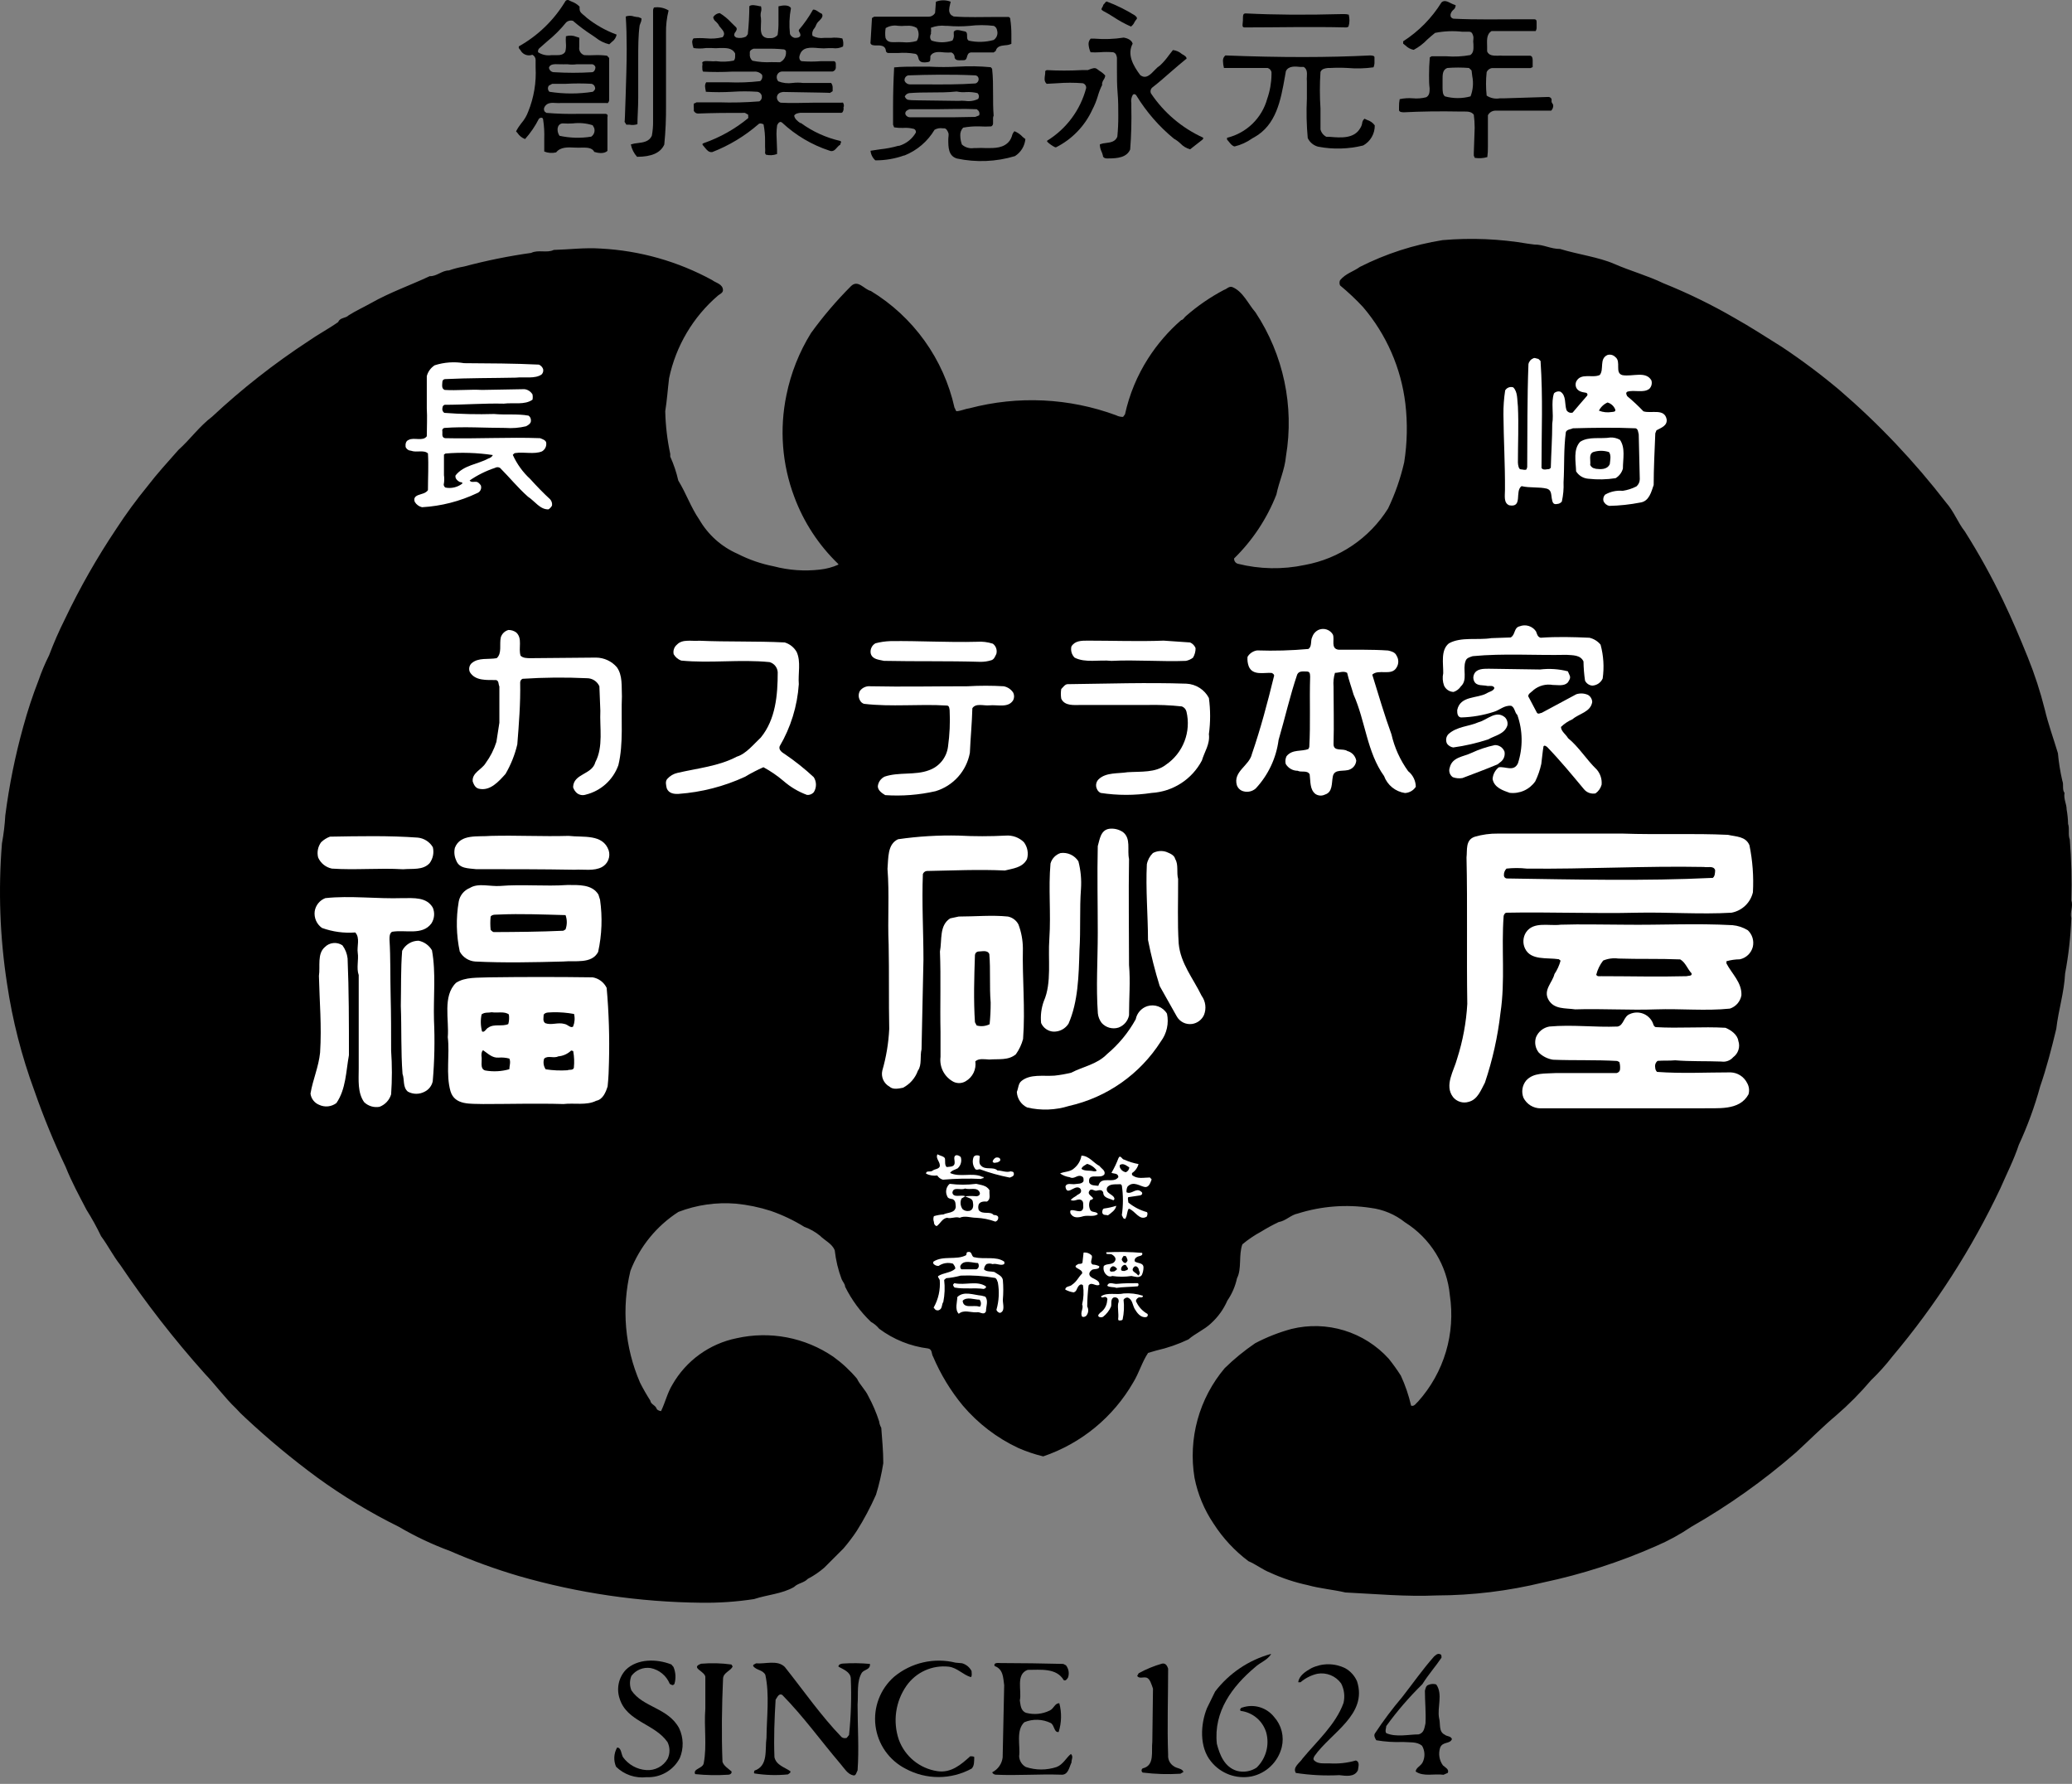
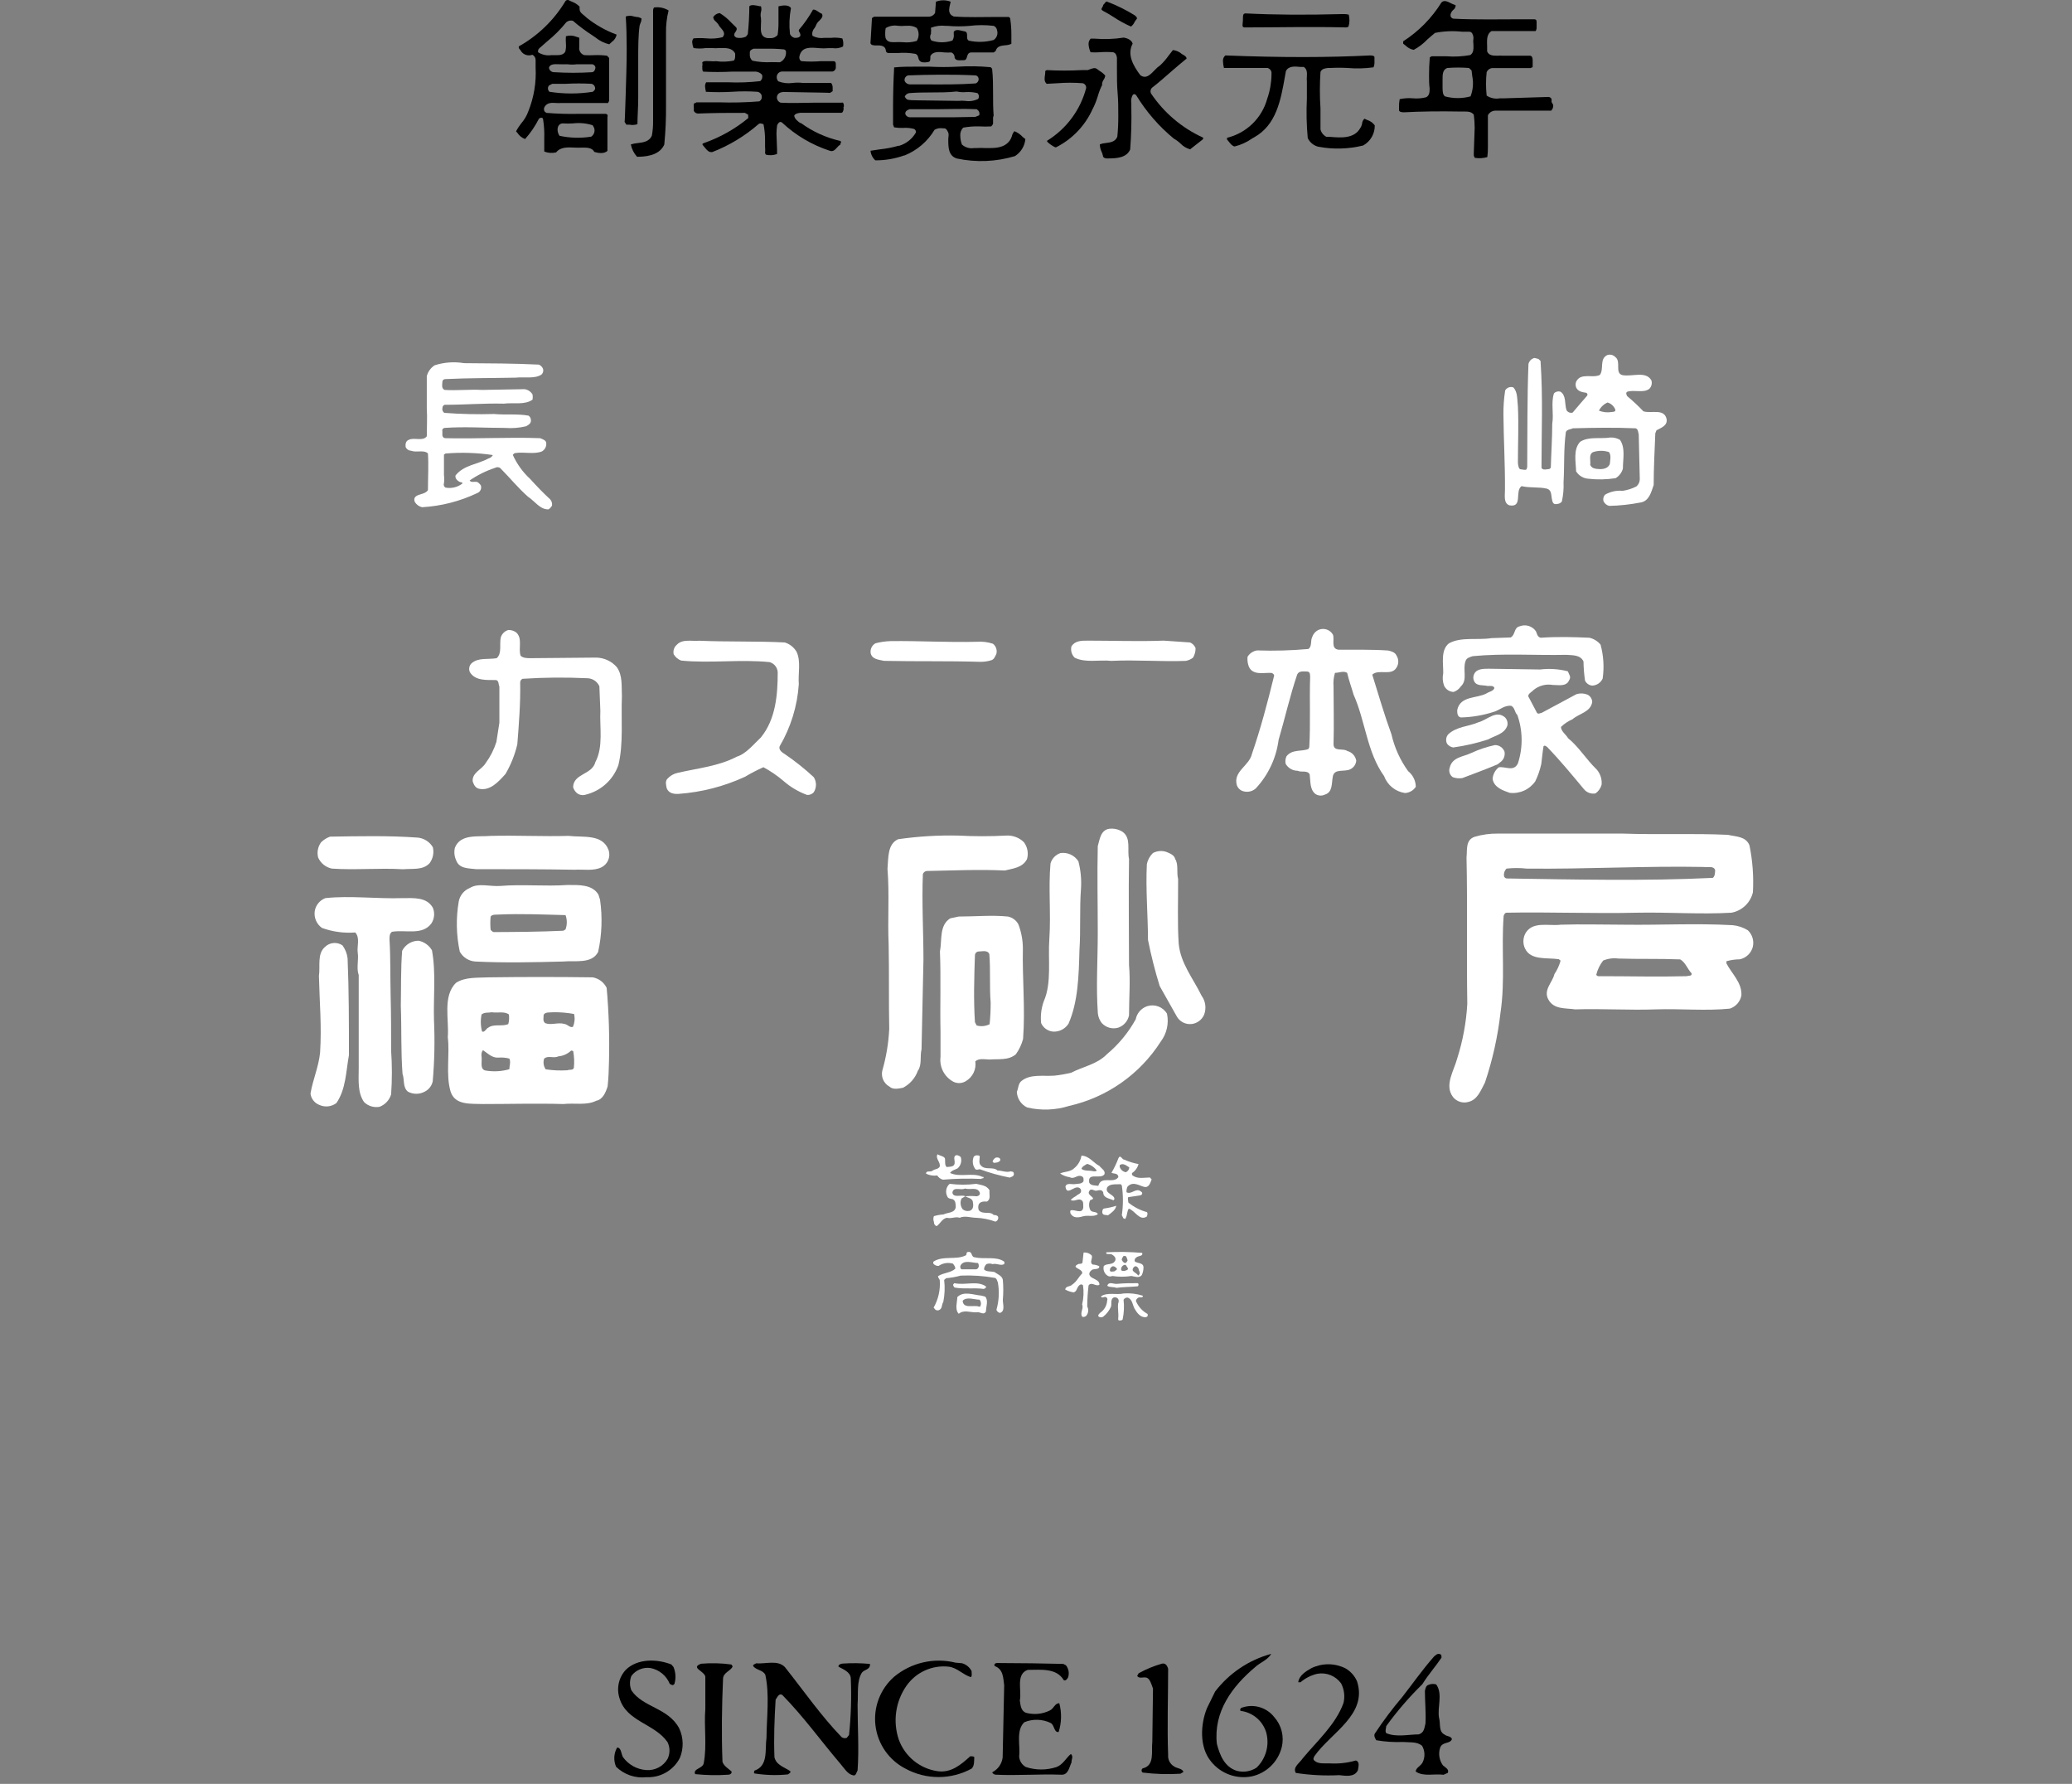
<svg xmlns="http://www.w3.org/2000/svg" width="158" height="136" viewBox="0 0 158 136" fill="none">
  <rect x="0" y="0" width="158" height="136" fill="#808080" stroke="none" />
-   <path d="M2.634 83.188C3.32 85.158 4.114 87.088 5.011 88.971C5.457 90.097 6.042 91.165 6.597 92.232C7.006 92.881 7.377 93.552 7.708 94.243C8.25 94.974 8.6 95.705 9.171 96.436C11.127 99.345 13.282 102.115 15.619 104.727C16.438 105.583 17.169 106.592 17.988 107.367C18.219 107.623 18.463 107.867 18.719 108.098C20.461 109.725 22.297 111.249 24.218 112.66C26.174 114.077 28.245 115.326 30.41 116.396C31.657 117.127 32.966 117.746 34.322 118.246C36.03 118.991 37.784 119.628 39.571 120.154C44.089 121.455 48.762 122.138 53.463 122.187C54.814 122.207 56.163 122.114 57.499 121.909C58.515 121.573 59.641 121.514 60.548 120.988C60.862 120.681 61.279 120.695 61.6 120.366C62.052 120.132 62.474 119.844 62.858 119.511L64.32 118.049C64.664 117.647 65.051 117.142 65.337 116.703C65.89 115.824 66.379 114.905 66.799 113.954C67.041 113.167 67.227 112.363 67.355 111.549C67.355 110.62 67.267 109.758 67.201 108.851C67.115 108.703 67.06 108.539 67.04 108.368C66.824 107.695 66.545 107.044 66.207 106.424C65.995 105.963 65.563 105.568 65.351 105.108C64.82 104.477 64.214 103.915 63.545 103.433C62.478 102.705 61.273 102.203 60.004 101.96C58.734 101.718 57.429 101.739 56.168 102.022C55.146 102.23 54.18 102.653 53.335 103.265C52.49 103.877 51.786 104.662 51.27 105.568C50.889 106.19 50.728 106.921 50.407 107.579C50.29 107.568 50.179 107.519 50.092 107.44C49.997 107.111 49.624 107.082 49.588 106.775C49.304 106.333 49.042 105.876 48.806 105.407C47.643 102.72 47.386 99.728 48.074 96.882C48.787 95.036 50.067 93.464 51.73 92.393C53.126 91.856 54.626 91.641 56.117 91.764C57.019 91.851 57.909 92.035 58.771 92.313C59.669 92.624 60.529 93.033 61.337 93.534C61.77 93.688 62.173 93.915 62.529 94.206C62.895 94.579 63.472 94.82 63.655 95.332C63.738 96.083 63.914 96.82 64.181 97.526C64.262 97.723 64.43 97.862 64.445 98.096C64.942 99.098 65.61 100.006 66.419 100.779C66.657 100.91 66.868 101.087 67.04 101.298C68.134 102.116 69.421 102.635 70.776 102.804C71.112 102.87 71.017 103.236 71.156 103.433C71.728 104.779 72.492 106.035 73.423 107.162C74.582 108.526 76.021 109.626 77.641 110.386C78.257 110.657 78.896 110.873 79.55 111.03C82.452 110.044 84.895 108.035 86.422 105.378C86.868 104.647 87.081 103.843 87.548 103.141L88.177 102.958C89.022 102.767 89.844 102.482 90.626 102.11C91.168 101.642 91.826 101.379 92.337 100.896C92.876 100.41 93.304 99.814 93.595 99.149C93.947 98.637 94.196 98.06 94.326 97.453C94.706 96.722 94.436 95.698 94.736 94.864C95.177 94.495 95.654 94.171 96.161 93.899C96.593 93.631 97.04 93.387 97.499 93.168C98.062 93.073 98.442 92.612 98.961 92.517C100.758 91.948 102.662 91.801 104.525 92.086C105.483 92.206 106.389 92.588 107.143 93.19C108.1 93.791 108.906 94.604 109.498 95.566C110.09 96.528 110.453 97.614 110.557 98.739C110.776 100.184 110.674 101.659 110.257 103.06C109.84 104.46 109.118 105.751 108.144 106.84C107.998 106.95 107.852 107.257 107.603 107.162C107.422 106.374 107.16 105.607 106.821 104.874C106.537 104.429 106.229 103.999 105.9 103.587C104.983 102.576 103.811 101.831 102.506 101.43C101.201 101.03 99.812 100.99 98.486 101.313C97.526 101.574 96.596 101.939 95.715 102.402C94.886 102.966 94.108 103.602 93.39 104.303C92.424 105.447 91.718 106.786 91.32 108.229C90.923 109.672 90.843 111.184 91.087 112.66C91.334 113.916 91.832 115.11 92.549 116.17C93.258 117.27 94.156 118.236 95.203 119.021C95.766 119.255 96.271 119.664 96.848 119.891C97.763 120.312 98.722 120.631 99.707 120.842C100.643 121.105 101.652 121.185 102.595 121.405C104.964 121.522 107.201 121.734 109.556 121.631C112.29 121.624 115.014 121.293 117.671 120.644C120.631 120.019 123.517 119.088 126.284 117.866C127.221 117.466 128.117 116.976 128.96 116.404C131.804 114.781 134.481 112.88 136.951 110.73C137.975 109.794 138.984 108.771 140.007 107.915C140.963 107.091 141.853 106.194 142.669 105.232C143.259 104.666 143.806 104.058 144.306 103.411C147.592 99.512 150.359 95.204 152.539 90.594C153.014 89.498 153.577 88.401 153.943 87.282C154.609 85.844 155.155 84.352 155.573 82.823C156.063 81.404 156.451 79.898 156.801 78.436C156.97 76.974 157.401 75.679 157.474 74.217C157.737 72.822 157.896 71.41 157.949 69.991C157.825 69.538 158.11 69.121 157.949 68.639C157.995 67.092 157.956 65.545 157.832 64.003C157.679 63.616 157.832 63.184 157.701 62.811C157.693 62.444 157.657 62.077 157.591 61.715C157.591 61.276 157.35 60.925 157.43 60.45C157.233 60.194 157.386 59.814 157.262 59.521C157.102 58.83 156.99 58.129 156.926 57.423C156.597 56.319 156.195 55.23 155.931 54.111C155.59 52.749 155.156 51.413 154.63 50.112C154.038 48.649 153.438 47.224 152.751 45.798C151.881 43.98 150.905 42.215 149.826 40.512C149.285 39.825 149.008 39.006 148.401 38.318C145.983 35.182 143.252 32.301 140.249 29.72C138.849 28.545 137.384 27.449 135.862 26.438C134.685 25.706 133.478 24.917 132.272 24.244C130.525 23.23 128.707 22.343 126.832 21.59C125.619 21.005 124.339 20.662 123.118 20.128C121.897 19.594 120.318 19.397 118.965 18.98C118.234 18.98 117.708 18.636 117.006 18.644L116.509 18.578C114.36 18.21 112.173 18.119 110.002 18.307C107.808 18.657 105.682 19.345 103.699 20.347C103.209 20.705 102.617 20.844 102.186 21.363C102.158 21.426 102.144 21.493 102.144 21.561C102.144 21.629 102.158 21.696 102.186 21.758C102.803 22.268 103.387 22.818 103.933 23.403C105.713 25.485 106.837 28.047 107.165 30.766C107.34 32.254 107.311 33.76 107.077 35.24C106.799 36.457 106.387 37.639 105.849 38.764C105.147 39.885 104.22 40.846 103.126 41.587C102.032 42.329 100.795 42.834 99.495 43.071C97.804 43.431 96.053 43.398 94.377 42.976C94.294 42.948 94.222 42.894 94.173 42.821C94.124 42.748 94.101 42.661 94.107 42.574C95.514 41.197 96.613 39.538 97.331 37.704C97.536 36.695 97.967 35.825 98.062 34.78C98.702 30.962 97.871 27.043 95.737 23.813C95.181 23.177 94.787 22.219 93.968 21.883C93.719 21.795 93.544 22.043 93.346 22.095C92.296 22.648 91.314 23.322 90.422 24.105C90.305 24.193 90.246 24.376 90.071 24.405C89.095 25.255 88.246 26.239 87.548 27.329C86.714 28.633 86.117 30.073 85.786 31.585L85.64 31.782C85.455 31.786 85.271 31.743 85.106 31.658C81.525 30.338 77.625 30.152 73.935 31.124C73.598 31.168 73.284 31.329 72.948 31.351C72.838 31.292 72.874 31.183 72.787 31.087C72.378 29.25 71.602 27.513 70.505 25.983C69.408 24.453 68.013 23.16 66.404 22.182C65.885 22.065 65.424 21.268 64.876 21.831C63.772 22.936 62.758 24.127 61.842 25.392C60.943 26.843 60.309 28.442 59.97 30.115C59.428 32.708 59.636 35.401 60.569 37.88C61.288 39.817 62.435 41.566 63.925 42.998V43.049C63.484 43.244 63.016 43.37 62.536 43.422C61.352 43.562 60.151 43.477 58.998 43.173C58.041 42.987 57.116 42.667 56.248 42.223C55.02 41.687 53.996 40.772 53.324 39.612C52.681 38.677 52.315 37.595 51.723 36.637C51.581 36.008 51.375 35.396 51.109 34.809V34.604C50.88 33.534 50.753 32.445 50.728 31.351C50.86 30.532 50.919 29.669 51.021 28.836C51.536 26.381 52.847 24.166 54.75 22.533C54.896 22.416 55.123 22.328 55.13 22.131C55.13 21.648 54.574 21.568 54.311 21.356C51.704 19.933 48.811 19.111 45.844 18.951C44.58 18.863 43.41 19.024 42.225 19.053C41.721 19.309 41.034 19.016 40.507 19.28C38.782 19.522 37.073 19.869 35.389 20.318C34.994 20.386 34.605 20.486 34.227 20.618C33.693 20.618 33.328 21.071 32.764 21.056C31.302 21.744 29.738 22.285 28.283 23.111C27.72 23.425 27.127 23.696 26.586 24.039C26.352 24.281 25.928 24.193 25.79 24.551C25.058 25.07 24.247 25.494 23.508 26.013C20.903 27.717 18.45 29.642 16.175 31.767C15.203 32.499 14.493 33.508 13.609 34.297C12.797 35.218 11.964 36.125 11.233 37.083C10.385 38.119 9.594 39.2 8.864 40.322C7.392 42.519 6.082 44.821 4.945 47.209C4.498 48.102 4.098 49.017 3.746 49.951C3.433 50.576 3.162 51.22 2.934 51.881C2.485 53.035 2.097 54.211 1.772 55.405C1.155 57.624 0.698 59.884 0.404 62.168C0.364 62.882 0.278 63.593 0.149 64.296C-0.139 67.864 -0.009 71.454 0.536 74.992C0.95 77.789 1.653 80.536 2.634 83.188Z" fill="black" />
  <path d="M113.482 56.37C113.994 56.07 114.725 55.975 114.944 55.31C114.967 55.201 114.963 55.088 114.932 54.981C114.901 54.874 114.845 54.776 114.769 54.696C114.081 54.096 113.409 54.893 112.743 55.061C112.012 55.39 111.113 55.368 110.448 55.968C110.357 56.065 110.299 56.187 110.281 56.317C110.263 56.448 110.285 56.581 110.345 56.699C110.458 56.851 110.626 56.953 110.813 56.984C111.719 56.86 112.612 56.654 113.482 56.37Z" fill="white" />
  <path d="M115.119 60.443C115.494 60.487 115.873 60.428 116.217 60.274C116.561 60.119 116.856 59.875 117.072 59.565C117.278 59.142 117.433 58.695 117.532 58.235C117.591 57.782 117.627 57.336 117.7 56.897C117.781 56.787 117.898 56.897 117.971 56.941C118.98 57.986 119.85 59.046 120.778 60.158C120.882 60.288 121.019 60.387 121.175 60.445C121.331 60.503 121.5 60.517 121.663 60.487C121.892 60.327 122.058 60.091 122.131 59.821C122.149 59.615 122.127 59.408 122.064 59.211C122.001 59.014 121.9 58.831 121.765 58.673C120.954 57.891 120.406 56.955 119.572 56.275C119.411 55.99 119.038 55.756 119.031 55.42C119.286 55.173 119.583 54.975 119.908 54.835C120.42 54.389 121.29 54.294 121.415 53.519C121.411 53.409 121.38 53.302 121.323 53.207C121.267 53.112 121.188 53.033 121.093 52.978C120.812 52.851 120.494 52.833 120.201 52.927L117.561 54.345C117.466 54.345 117.313 54.477 117.203 54.345L116.589 53.183C116.399 52.934 116.801 52.766 116.947 52.598C117.15 52.434 117.385 52.315 117.637 52.249C117.89 52.184 118.153 52.173 118.41 52.218C118.819 52.218 119.272 52.327 119.557 52.028C119.653 51.859 119.77 51.728 119.711 51.53L119.557 51.179C118.866 51.001 118.146 50.954 117.437 51.04L113.518 50.982C113.102 50.982 112.59 50.982 112.407 51.399C112.367 51.481 112.347 51.571 112.347 51.662C112.347 51.753 112.367 51.843 112.407 51.925C112.597 52.334 113.08 52.203 113.438 52.298C113.635 52.298 113.884 52.247 113.957 52.452C113.877 52.693 113.569 52.722 113.357 52.861C112.626 53.263 111.347 53.029 111.12 54.133C111.12 54.345 111.12 54.645 111.398 54.696C112.255 54.676 113.105 54.531 113.92 54.265C114.366 54.133 114.717 53.746 115.244 53.811C115.529 53.965 115.485 54.301 115.704 54.506C116.125 55.698 116.14 56.996 115.748 58.198C115.427 58.864 114.798 58.41 114.286 58.498C114.15 58.605 114.038 58.74 113.957 58.894C113.876 59.048 113.829 59.217 113.818 59.39C113.935 60.048 114.622 60.267 115.119 60.443Z" fill="white" />
  <path d="M114.725 57.299C114.668 57.151 114.568 57.025 114.437 56.936C114.306 56.847 114.152 56.8 113.994 56.802C113.376 56.934 112.775 57.135 112.202 57.401C111.603 57.694 110.74 57.708 110.55 58.52C110.503 58.651 110.5 58.793 110.542 58.925C110.585 59.058 110.67 59.172 110.784 59.251C111.018 59.335 111.27 59.358 111.515 59.317C112.392 58.981 113.314 58.644 114.198 58.271L114.483 58.045C114.584 57.952 114.66 57.834 114.702 57.704C114.744 57.573 114.752 57.434 114.725 57.299Z" fill="white" />
-   <path d="M131.972 81.755C130.093 81.755 128.229 81.857 126.357 81.718C126.313 81.674 126.278 81.622 126.254 81.564C126.23 81.506 126.218 81.444 126.218 81.382C126.198 81.289 126.205 81.192 126.237 81.103C126.269 81.014 126.326 80.936 126.401 80.877C126.818 80.841 127.293 80.877 127.739 80.834C128.879 80.929 130.108 80.885 131.263 80.929C131.428 80.954 131.598 80.938 131.755 80.88C131.913 80.823 132.053 80.726 132.162 80.6C132.352 80.462 132.493 80.267 132.564 80.043C132.636 79.819 132.633 79.579 132.557 79.357C132.491 78.874 131.994 78.53 131.577 78.355C129.815 78.253 128.053 78.413 126.255 78.304C126.072 78.238 126.079 78.048 125.999 77.909C125.845 77.607 125.58 77.376 125.26 77.264C124.94 77.153 124.589 77.169 124.281 77.309C123.798 77.492 123.827 78.165 123.352 78.26C121.597 78.333 119.916 78.099 118.146 78.26C117.922 78.299 117.712 78.394 117.534 78.535C117.357 78.677 117.218 78.862 117.13 79.072C117.064 79.27 117.048 79.481 117.085 79.687C117.122 79.893 117.211 80.086 117.342 80.249C117.64 80.537 118.021 80.727 118.432 80.79C120.025 80.855 121.707 80.79 123.316 80.885L123.484 80.965C123.542 81.164 123.557 81.374 123.528 81.579C123.51 81.637 123.476 81.689 123.431 81.728C123.386 81.768 123.331 81.795 123.272 81.806C121.897 81.806 120.501 81.806 119.097 81.806H118.651C117.839 81.864 116.947 81.747 116.377 82.376C116.228 82.557 116.131 82.775 116.095 83.006C116.059 83.238 116.086 83.475 116.172 83.692C116.294 83.933 116.48 84.136 116.709 84.278C116.939 84.42 117.204 84.496 117.474 84.496H122.87H129.64C130.978 84.453 132.623 84.716 133.332 83.429C133.374 83.281 133.386 83.127 133.366 82.975C133.345 82.822 133.294 82.676 133.215 82.544C133.096 82.315 132.919 82.12 132.7 81.982C132.482 81.843 132.231 81.765 131.972 81.755Z" fill="white" />
  <path d="M132.111 70.532C129.274 70.379 126.679 70.532 123.879 70.496C122.321 70.496 120.61 70.444 119.009 70.496C118.117 70.612 116.947 70.225 116.37 71.073C116.252 71.255 116.183 71.464 116.169 71.68C116.155 71.897 116.196 72.113 116.289 72.309C116.728 73.237 117.949 72.989 118.87 73.128L119.002 73.237C118.902 73.601 118.744 73.947 118.534 74.261C118.38 74.912 117.657 75.475 118.081 76.22C118.505 76.966 119.367 76.842 120.12 76.951C122.138 76.886 124.288 77.025 126.277 76.951C128.156 76.886 130.079 77.083 131.914 76.893C132.137 76.819 132.337 76.686 132.491 76.509C132.645 76.331 132.749 76.115 132.791 75.884C132.842 74.912 132.06 74.239 131.65 73.449V73.281C131.981 73.187 132.323 73.138 132.667 73.135C132.905 73.085 133.124 72.97 133.3 72.802C133.475 72.634 133.601 72.42 133.661 72.184C133.713 71.959 133.706 71.723 133.639 71.501C133.572 71.28 133.449 71.079 133.281 70.92C132.926 70.702 132.526 70.569 132.111 70.532ZM128.602 74.422C126.452 74.48 124.259 74.422 122.109 74.422C121.992 74.422 121.795 74.466 121.722 74.312C121.82 73.919 121.999 73.55 122.248 73.23C122.613 73.078 123.011 73.025 123.403 73.076C124.961 73.128 126.54 73.076 128.126 73.142C128.536 73.383 128.675 73.873 128.989 74.202C129.048 74.429 128.77 74.371 128.602 74.422Z" fill="white" />
  <path d="M133.405 64.442C133.12 63.747 132.374 63.791 131.767 63.645C129.113 63.521 126.452 63.645 123.725 63.55H114.22C113.624 63.542 113.03 63.623 112.458 63.791C111.727 64.032 111.895 64.815 111.829 65.37C111.91 69.026 111.829 72.894 111.888 76.535C111.808 77.954 111.547 79.356 111.113 80.71C110.872 81.631 110.119 82.735 110.799 83.634C110.938 83.809 111.128 83.937 111.342 84.002C111.556 84.067 111.784 84.067 111.998 84C112.685 83.824 112.933 83.086 113.233 82.537C113.814 80.812 114.211 79.031 114.418 77.222C114.791 74.751 114.476 72.338 114.659 69.845C114.659 69.764 114.754 69.596 114.864 69.582C118.11 69.516 121.575 69.662 124.822 69.582C127.176 69.531 129.684 69.721 132.031 69.582C132.426 69.51 132.791 69.324 133.082 69.047C133.373 68.771 133.577 68.415 133.668 68.024C133.734 66.824 133.645 65.62 133.405 64.442ZM130.561 66.928C125.443 67.176 120.142 67.052 114.929 66.972C114.897 66.973 114.864 66.967 114.833 66.955C114.802 66.943 114.775 66.924 114.751 66.901C114.728 66.878 114.71 66.85 114.698 66.819C114.686 66.789 114.68 66.756 114.681 66.723C114.677 66.63 114.692 66.537 114.726 66.45C114.76 66.363 114.812 66.284 114.878 66.219C115.389 66.163 115.903 66.163 116.414 66.219C120.976 66.27 125.377 66.007 129.932 66.094C130.21 66.16 130.663 65.97 130.788 66.335C130.78 66.526 130.78 66.862 130.561 66.95V66.928Z" fill="white" />
  <path d="M114.761 37.346C114.761 37.792 114.644 38.347 115.09 38.523C116.15 38.72 115.485 37.441 116.026 37.061C116.662 37.214 117.371 37.105 117.971 37.258C118.315 37.375 118.278 37.704 118.329 37.989C118.38 38.274 118.424 38.494 118.739 38.421C118.808 38.418 118.876 38.4 118.938 38.368C119 38.337 119.054 38.292 119.097 38.238C119.205 37.758 119.25 37.267 119.228 36.776C119.302 35.503 119.228 34.261 119.404 32.937C119.492 32.725 119.777 32.74 119.938 32.652C121.532 32.608 123.22 32.586 124.727 32.652C124.924 32.718 124.909 32.944 124.961 33.113L125.041 36.527C125.041 36.633 125.018 36.737 124.974 36.833C124.93 36.929 124.865 37.014 124.785 37.083C124.457 37.25 124.104 37.364 123.74 37.419C123.272 37.374 122.801 37.476 122.394 37.712C122.335 37.775 122.293 37.853 122.271 37.937C122.25 38.021 122.249 38.11 122.27 38.194C122.308 38.287 122.368 38.369 122.444 38.434C122.52 38.498 122.611 38.544 122.709 38.567C123.507 38.55 124.302 38.464 125.085 38.311C125.757 38.216 125.918 37.499 126.101 36.973C126.101 35.708 126.174 34.312 126.225 33.032L126.313 32.806C126.657 32.615 127.161 32.462 127.088 31.957C126.913 31.109 125.918 31.548 125.319 31.358C124.93 30.949 124.517 30.563 124.083 30.203C124.032 30.093 123.944 29.954 124.083 29.866C124.617 29.691 125.319 29.991 125.772 29.64C125.854 29.556 125.911 29.453 125.938 29.339C125.965 29.226 125.961 29.107 125.926 28.996C125.502 28.265 124.507 28.726 123.732 28.602C123.096 28.448 123.652 27.571 123.177 27.22C123.1 27.14 123.002 27.083 122.895 27.056C122.788 27.029 122.675 27.032 122.57 27.066C121.934 27.359 122.336 28.148 121.992 28.587C121.436 28.857 120.53 28.382 120.186 29.106C120.135 29.243 120.135 29.393 120.186 29.53C120.318 29.837 120.632 29.896 120.917 29.939C120.943 29.942 120.967 29.95 120.988 29.965C121.009 29.979 121.026 29.999 121.037 30.021C121.048 30.044 121.053 30.07 121.051 30.095C121.049 30.12 121.041 30.145 121.027 30.166C120.647 30.598 120.296 31.014 119.923 31.453C119.836 31.48 119.742 31.477 119.657 31.444C119.572 31.41 119.501 31.349 119.455 31.27C119.294 30.817 119.455 30.151 118.987 29.859C118.901 29.833 118.81 29.832 118.724 29.855C118.637 29.879 118.559 29.925 118.497 29.991C118.256 30.722 118.497 31.526 118.366 32.308C118.366 33.42 118.285 34.546 118.256 35.664L118.139 35.759C117.964 35.759 117.664 35.884 117.547 35.672C117.547 32.813 117.664 30.364 117.474 27.519L117.306 27.359C117.196 27.359 117.042 27.249 116.925 27.315C116.831 27.352 116.747 27.412 116.682 27.49C116.617 27.568 116.572 27.661 116.552 27.761C116.45 30.407 116.479 32.93 116.457 35.613L116.406 35.781C116.289 35.869 116.107 35.781 115.96 35.781C115.814 35.781 115.756 35.467 115.748 35.262C115.748 33.8 115.814 32.411 115.748 30.992C115.682 30.488 115.748 29.874 115.39 29.53C115.276 29.494 115.154 29.497 115.042 29.539C114.93 29.582 114.836 29.661 114.776 29.764C114.682 30.374 114.638 30.99 114.644 31.607C114.659 33.507 114.776 35.408 114.761 37.346ZM122.584 30.685C122.713 30.722 122.831 30.788 122.931 30.876C123.031 30.965 123.11 31.074 123.162 31.197C123.242 31.402 123.023 31.395 122.906 31.409C122.576 31.466 122.237 31.431 121.926 31.307C122.066 31.029 122.299 30.809 122.584 30.685Z" fill="white" />
  <path d="M123.199 36.454C123.471 36.291 123.67 36.029 123.754 35.723C123.754 34.992 123.959 34.143 123.528 33.529C123.305 33.404 123.052 33.343 122.796 33.354C122.065 33.478 121.144 33.251 120.493 33.683C119.952 34.26 120.164 35.189 120.186 35.935C120.287 36.097 120.425 36.233 120.589 36.331C120.753 36.429 120.939 36.486 121.129 36.498C121.818 36.576 122.514 36.562 123.199 36.454ZM121.656 35.723C121.571 35.717 121.489 35.689 121.419 35.64C121.349 35.591 121.295 35.523 121.261 35.445C121.312 35.108 121.122 34.626 121.488 34.465C121.88 34.337 122.302 34.337 122.694 34.465C122.877 34.714 122.782 35.087 122.753 35.386C122.548 35.825 122.043 35.781 121.656 35.737V35.723Z" fill="white" />
  <path d="M111.398 52.327C111.939 51.83 111.515 51.033 111.756 50.397C111.829 50.148 112.093 50.097 112.297 50.024C114.622 49.797 117.086 49.973 119.455 49.922C119.938 49.958 120.515 49.922 120.749 50.426C120.756 50.916 120.795 51.404 120.866 51.888C120.917 51.995 120.996 52.086 121.093 52.153C121.191 52.22 121.304 52.26 121.422 52.269C121.591 52.26 121.754 52.205 121.893 52.11C122.033 52.014 122.143 51.882 122.212 51.727C122.335 50.865 122.28 49.987 122.051 49.147C121.834 48.882 121.536 48.697 121.203 48.62C119.967 48.562 118.687 48.532 117.481 48.62C117.232 48.554 117.203 48.313 117.13 48.138C116.997 47.939 116.799 47.792 116.57 47.721C116.341 47.651 116.095 47.661 115.873 47.75C115.427 47.852 115.565 48.408 115.193 48.598L113.73 48.649C112.656 48.818 111.427 48.532 110.491 49.044C109.841 49.556 110.067 50.594 110.053 51.325C109.987 51.634 110.007 51.956 110.111 52.254C110.173 52.398 110.274 52.522 110.404 52.61C110.534 52.698 110.686 52.747 110.842 52.751C111.07 52.676 111.266 52.527 111.398 52.327Z" fill="white" />
  <path d="M106.105 55.983C105.571 54.52 105.118 52.971 104.642 51.435C105.118 50.974 106.105 51.567 106.492 50.894C106.579 50.758 106.626 50.599 106.626 50.437C106.626 50.275 106.579 50.117 106.492 49.98C106.382 49.724 106.105 49.651 105.849 49.593C104.598 49.505 103.341 49.541 102.083 49.534C101.44 49.461 101.798 48.745 101.637 48.372C101.532 48.196 101.368 48.062 101.174 47.995C100.98 47.928 100.769 47.932 100.577 48.006C100.457 48.057 100.35 48.133 100.261 48.229C100.173 48.324 100.106 48.438 100.065 48.562C99.912 48.84 100.065 49.293 99.766 49.476C98.468 49.593 97.164 49.63 95.861 49.585C95.711 49.608 95.567 49.663 95.441 49.748C95.314 49.832 95.208 49.944 95.13 50.075C95.106 50.323 95.138 50.573 95.225 50.806C95.525 51.538 96.424 51.252 96.973 51.303C97.097 51.355 97.199 51.45 97.141 51.581C96.651 53.585 96.125 55.566 95.467 57.474C95.269 58.388 94.004 58.805 94.319 59.872C94.385 60.053 94.518 60.2 94.692 60.282C94.866 60.356 95.058 60.38 95.246 60.35C95.433 60.321 95.609 60.239 95.752 60.114C96.708 59.091 97.319 57.795 97.499 56.407C97.989 54.733 98.369 53.036 98.918 51.42C99.056 51.128 99.378 51.194 99.649 51.194C99.919 51.194 99.89 51.42 99.905 51.596C99.846 53.409 99.941 55.142 99.839 56.955L99.773 57.101C99.247 57.313 98.545 57.101 98.106 57.65C98.016 57.831 97.993 58.038 98.04 58.235C98.133 58.395 98.266 58.528 98.427 58.621C98.587 58.713 98.769 58.761 98.954 58.761C99.232 58.907 99.685 58.695 99.868 59.032C99.941 59.565 99.868 60.187 100.307 60.53C100.414 60.601 100.538 60.643 100.666 60.651C100.795 60.658 100.923 60.632 101.038 60.574C101.63 60.392 101.535 59.712 101.63 59.222C101.732 58.549 102.529 58.878 102.968 58.644C103.095 58.584 103.204 58.492 103.283 58.376C103.363 58.261 103.41 58.126 103.421 57.986C103.389 57.812 103.308 57.651 103.188 57.521C103.068 57.392 102.913 57.299 102.741 57.255C102.412 57.014 101.681 57.343 101.689 56.721C101.732 55.215 101.689 53.797 101.689 52.334C101.659 51.984 101.697 51.632 101.798 51.296C102.113 51.296 102.449 51.121 102.727 51.296C102.851 51.844 103.056 52.393 103.217 52.956C104.123 54.988 104.233 57.343 105.542 59.163C105.666 59.503 105.88 59.802 106.16 60.03C106.441 60.258 106.778 60.405 107.136 60.457C107.301 60.449 107.462 60.402 107.606 60.319C107.75 60.237 107.872 60.121 107.962 59.982C107.959 59.752 107.904 59.526 107.803 59.32C107.702 59.114 107.556 58.933 107.377 58.79C106.769 57.949 106.336 56.995 106.105 55.983Z" fill="white" />
  <path d="M71.902 89.936C72.874 89.852 73.852 89.832 74.827 89.878C74.878 89.783 75.024 89.878 75.002 89.768C74.98 89.659 74.907 89.768 74.856 89.695C74.125 89.381 73.204 89.776 72.45 89.425C72.546 89.235 72.831 89.176 73.021 89.074C73.14 88.969 73.227 88.832 73.27 88.678C73.313 88.525 73.31 88.363 73.262 88.211C73.177 88.124 73.062 88.072 72.94 88.065C72.633 88.131 72.845 88.482 72.787 88.73C72.728 88.979 72.385 88.942 72.187 88.971C72.026 88.825 72.085 88.547 72.063 88.35C72.041 88.153 71.668 88.116 71.485 87.999C71.31 88.35 71.749 88.591 71.653 88.95C71.537 89.147 71.288 89.11 71.112 89.249C70.937 89.388 70.615 89.205 70.615 89.476C70.88 89.608 71.178 89.656 71.471 89.615C71.568 89.773 71.723 89.888 71.902 89.936Z" fill="white" />
  <path d="M74.447 90.251C73.774 90.339 73.094 90.339 72.421 90.251L72.341 90.324C72.237 90.443 72.171 90.59 72.152 90.746C72.132 90.902 72.16 91.061 72.231 91.201C72.282 91.384 72.509 91.392 72.648 91.421C72.904 91.552 72.86 91.823 72.882 92.02C72.816 92.496 72.253 92.422 71.946 92.583C71.698 92.601 71.453 92.645 71.215 92.715C71.161 92.856 71.161 93.012 71.215 93.154C71.215 93.293 71.266 93.424 71.427 93.475C71.719 93.271 71.829 92.912 72.209 92.839C72.56 92.934 72.853 92.722 73.182 92.839C73.576 92.656 74.022 92.839 74.439 92.839C74.939 92.862 75.432 92.96 75.901 93.132C75.976 93.111 76.04 93.062 76.08 92.995C76.119 92.928 76.131 92.849 76.114 92.773C76.055 92.642 75.887 92.627 75.77 92.627C75.507 92.305 74.936 92.627 74.637 92.262C74.582 92.115 74.582 91.954 74.637 91.808C74.761 91.589 75.039 91.589 75.258 91.604C75.587 91.406 75.412 91.048 75.456 90.741C75.222 90.346 74.775 90.346 74.447 90.251ZM73.906 92.313C73.819 92.332 73.729 92.33 73.642 92.309C73.556 92.287 73.476 92.246 73.408 92.189C73.321 92.073 73.267 91.935 73.252 91.791C73.236 91.647 73.26 91.501 73.321 91.37L73.606 91.201C73.803 91.326 74.132 91.34 74.183 91.611C74.234 91.881 74.249 92.21 73.935 92.313H73.906ZM74.476 91.201C74.186 91.172 73.895 91.172 73.606 91.201C73.328 91.048 72.699 91.355 72.626 90.931C72.677 90.427 73.277 90.777 73.584 90.609C73.979 90.734 74.498 90.463 74.702 90.894C74.783 91.077 74.615 91.187 74.476 91.201Z" fill="white" />
  <path d="M75.178 98.067C74.498 97.606 73.606 98.008 72.772 97.825C72.714 97.876 72.662 97.935 72.684 97.993C72.706 98.052 72.765 98.162 72.816 98.162C73.547 98.293 74.278 98.162 75.01 98.264C75.09 98.242 75.229 98.183 75.178 98.067Z" fill="white" />
  <path d="M74.849 98.776C74.234 98.725 73.489 98.396 72.999 98.886C72.999 99.251 72.787 99.829 73.109 100.158C73.503 99.829 73.971 100.063 74.454 100.048C74.739 99.968 75.009 100.319 75.185 99.975C75.185 99.617 75.39 99.142 75.126 98.849L74.849 98.776ZM74.739 99.61H74.651C74.242 99.463 73.452 99.814 73.408 99.164C73.723 98.835 74.286 99.083 74.695 99.083C74.755 99.156 74.792 99.245 74.8 99.34C74.808 99.434 74.787 99.528 74.739 99.61Z" fill="white" />
  <path d="M74.337 95.852C74.03 95.852 74.176 95.369 73.81 95.45C73.671 95.45 73.723 95.618 73.671 95.691C72.94 96.093 71.88 95.691 71.164 96.195C71.164 96.195 71.164 96.305 71.164 96.327C71.213 96.388 71.275 96.436 71.346 96.468C71.418 96.5 71.495 96.514 71.573 96.51C71.732 96.4 71.914 96.327 72.106 96.298C72.297 96.269 72.493 96.284 72.677 96.341C72.758 96.488 72.867 96.568 72.838 96.729C72.487 97.051 71.931 97.021 71.529 97.292C71.529 97.424 71.639 97.489 71.661 97.599C71.717 98.327 71.554 99.055 71.193 99.69L71.251 99.756C71.282 99.813 71.332 99.857 71.392 99.881C71.452 99.905 71.519 99.907 71.58 99.888C71.888 99.778 71.785 99.449 71.931 99.259C72.042 98.705 72.064 98.138 71.997 97.577L72.151 97.445C72.526 97.413 72.898 97.347 73.262 97.248C74.136 97.21 75.011 97.269 75.872 97.424C76.033 97.489 76.026 97.65 76.091 97.767C76.216 98.463 76.178 99.179 75.982 99.858C76.003 99.917 76.039 99.97 76.087 100.011C76.134 100.052 76.191 100.08 76.252 100.092C76.669 99.961 76.464 99.427 76.472 99.091C76.516 98.587 76.516 98.081 76.472 97.577C76.421 97.263 76.07 97.146 75.821 96.97C75.565 96.912 75.229 96.97 75.039 96.78C75.04 96.703 75.057 96.627 75.088 96.557C75.12 96.486 75.165 96.423 75.222 96.371C75.373 96.316 75.538 96.316 75.689 96.371C76.026 96.29 76.296 96.524 76.574 96.371C76.574 96.327 76.618 96.239 76.574 96.181C75.96 95.749 75.061 96.027 74.337 95.852ZM74.447 96.766H73.306C73.264 96.728 73.236 96.677 73.226 96.621C73.217 96.565 73.227 96.508 73.255 96.458C73.518 96.02 74.154 96.283 74.578 96.29L74.622 96.385C74.666 96.524 74.622 96.722 74.447 96.766Z" fill="white" />
  <path d="M77.064 89.3C76.728 89.41 76.391 89.234 76.062 89.234C75.733 88.913 75.141 89.234 74.805 88.861C74.615 88.686 74.702 88.415 74.71 88.167C74.71 88.079 74.542 88.079 74.468 88.079C74.395 88.079 74.264 88.13 74.234 88.233C74.18 88.384 74.165 88.546 74.191 88.705C74.216 88.863 74.282 89.013 74.381 89.139C74.498 89.22 74.607 89.139 74.717 89.139C75.459 89.413 76.222 89.625 76.998 89.775C77.115 89.724 77.335 89.68 77.313 89.483C77.291 89.285 77.181 89.337 77.064 89.3Z" fill="white" />
  <path d="M76.077 88.613C76.157 88.555 76.296 88.54 76.274 88.394C76.252 88.248 76.084 88.226 75.945 88.248C75.884 88.277 75.83 88.319 75.786 88.371C75.742 88.422 75.709 88.482 75.689 88.547C75.763 88.73 75.96 88.613 76.077 88.613Z" fill="white" />
  <path d="M83.11 97.262C83.001 97.094 83.11 96.926 83.257 96.816C83.403 96.706 83.871 96.816 83.82 96.531C83.667 96.455 83.5 96.412 83.33 96.406C83.052 96.26 83.33 95.953 83.257 95.727C83.178 95.64 83.08 95.574 82.971 95.533C82.861 95.493 82.744 95.479 82.628 95.493L82.547 96.224C82.547 96.355 82.372 96.355 82.255 96.355C81.56 96.67 82.613 96.699 82.518 97.087C82.233 97.364 82.123 97.693 81.751 97.942C81.604 98.103 81.239 98.037 81.231 98.315C81.431 98.424 81.649 98.496 81.875 98.527C82.036 98.476 82.079 98.366 82.138 98.227C82.197 98.088 82.387 97.788 82.584 97.986C82.656 98.473 82.633 98.969 82.518 99.448C82.657 99.755 82.335 100.062 82.518 100.377C82.635 100.435 82.723 100.377 82.811 100.333C82.901 100.236 82.96 100.114 82.977 99.983C82.994 99.851 82.969 99.718 82.906 99.602C82.91 99.066 82.944 98.532 83.008 98C83.235 97.679 83.556 98.11 83.834 97.949C83.856 97.532 83.3 97.54 83.11 97.262Z" fill="white" />
  <path d="M86.664 99.281C86.554 99.142 86.7 98.981 86.817 98.922C86.934 98.864 87.146 98.988 87.154 98.784C86.682 98.631 86.186 98.572 85.691 98.608C85.143 98.74 84.441 98.498 83.959 98.827C84.01 99.017 84.192 98.827 84.324 98.886C84.456 98.944 84.463 99.054 84.427 99.142C84.417 99.328 84.364 99.509 84.273 99.671C84.182 99.834 84.054 99.973 83.9 100.078C83.82 100.165 83.673 100.268 83.79 100.385C83.841 100.413 83.897 100.428 83.955 100.428C84.013 100.428 84.069 100.413 84.119 100.385C84.379 100.182 84.585 99.918 84.719 99.617C84.785 99.427 84.66 99.061 84.909 98.922C84.972 98.899 85.04 98.896 85.105 98.915C85.169 98.933 85.226 98.972 85.267 99.025C85.293 99.077 85.306 99.135 85.306 99.193C85.306 99.251 85.293 99.309 85.267 99.361C85.209 99.719 85.319 100.143 85.267 100.538C85.267 100.589 85.267 100.67 85.355 100.67C85.443 100.67 85.552 100.67 85.604 100.597C85.712 100.102 85.737 99.593 85.677 99.091C85.707 99.037 85.752 98.992 85.806 98.962C85.86 98.933 85.922 98.919 85.984 98.922C86.364 99.047 86.357 99.5 86.525 99.785C86.693 100.07 86.963 100.465 87.38 100.414C87.408 100.411 87.434 100.401 87.456 100.385C87.479 100.369 87.497 100.347 87.509 100.323C87.52 100.298 87.525 100.27 87.523 100.242C87.522 100.215 87.512 100.188 87.497 100.165C87.134 99.965 86.842 99.655 86.664 99.281Z" fill="white" />
  <path d="M87.095 95.515C86.186 95.438 85.272 95.424 84.361 95.471V95.573C84.47 95.639 84.682 95.573 84.792 95.639C84.902 95.705 85.143 95.88 85.041 96.1C84.865 96.472 84.419 96.29 84.171 96.509C84.135 96.643 84.14 96.785 84.187 96.916C84.234 97.047 84.32 97.16 84.434 97.24C84.487 97.281 84.551 97.307 84.619 97.313C84.686 97.32 84.754 97.307 84.814 97.277C85.299 97.351 85.792 97.351 86.276 97.277C86.532 97.313 86.868 97.467 87.066 97.211C87.15 97.03 87.195 96.833 87.197 96.633C87.197 96.239 86.751 96.341 86.532 96.165C86.514 96.11 86.516 96.049 86.538 95.995C86.559 95.94 86.598 95.895 86.649 95.866C86.817 95.712 87.183 95.793 87.095 95.515ZM84.968 96.926C84.85 96.926 84.675 96.999 84.631 96.86C84.627 96.787 84.647 96.714 84.69 96.654C84.733 96.594 84.794 96.551 84.865 96.531C84.989 96.531 85.106 96.633 85.165 96.714C85.223 96.794 85.048 96.86 84.968 96.926ZM85.699 95.763C85.903 95.683 85.918 95.917 85.969 96.026C86.02 96.136 85.903 96.202 85.859 96.275C85.699 96.326 85.604 96.158 85.552 96.07C85.501 95.983 85.633 95.814 85.691 95.727L85.699 95.763ZM85.816 96.889C85.699 96.889 85.487 96.933 85.487 96.765C85.487 96.697 85.507 96.63 85.544 96.572C85.582 96.515 85.636 96.47 85.699 96.443C85.881 96.363 85.903 96.56 85.984 96.648C86.064 96.736 85.976 96.86 85.808 96.853L85.816 96.889ZM86.825 96.743C86.825 96.86 86.963 96.999 86.89 97.138L86.788 97.248C86.678 96.999 86.166 96.955 86.459 96.604C86.598 96.458 86.737 96.575 86.817 96.707L86.825 96.743Z" fill="white" />
  <path d="M84.434 98.023C84.631 98.169 84.902 98.088 85.128 98.183C85.633 98.11 86.196 98.118 86.715 98.067C86.817 98.067 86.817 97.971 86.817 97.884L86.759 97.825C86.254 97.825 85.728 97.825 85.187 97.876C84.946 97.92 84.551 97.657 84.434 98.023Z" fill="white" />
  <path d="M84.054 92.444C84.097 92.678 84.339 92.598 84.485 92.656C84.741 92.466 85.07 92.247 85.121 91.925C84.826 92.02 84.522 92.089 84.214 92.13C84.076 92.137 84.046 92.335 84.054 92.444Z" fill="white" />
  <path d="M87.336 90.499C87.644 90.499 87.731 90.126 87.819 89.914L87.687 89.768C87.212 89.768 86.7 89.914 86.32 89.571C86.32 89.534 86.32 89.454 86.32 89.432C86.565 89.272 86.742 89.027 86.817 88.745C86.442 88.677 86.076 88.564 85.728 88.408C85.56 88.408 85.435 87.984 85.289 88.291C85.144 88.679 84.965 89.053 84.755 89.41C84.916 89.498 85.26 89.41 85.282 89.739C84.902 90.287 83.966 89.593 83.754 90.404C83.498 90.368 83.191 90.404 83.059 90.163C82.913 89.322 83.929 89.951 84.222 89.519C84.309 89.234 83.981 89.088 83.842 88.891C83.381 88.657 83.052 88.116 82.467 88.101C82.407 88.465 82.221 88.796 81.941 89.037C81.619 89.366 81.173 89.3 80.837 89.461C81.055 89.612 81.305 89.709 81.568 89.746C81.933 89.936 82.138 89.527 82.467 89.673C82.664 89.731 82.628 89.929 82.621 90.061C82.474 90.28 82.211 90.229 81.977 90.272C81.743 90.316 81.341 90.141 81.246 90.455C81.341 91.186 81.868 90.412 82.248 90.536C82.304 90.551 82.353 90.584 82.388 90.63C82.422 90.677 82.44 90.734 82.438 90.792C82.438 91.018 82.182 91.04 82.065 91.172C81.912 91.255 81.77 91.356 81.641 91.472C81.897 91.647 82.182 91.362 82.423 91.472C82.664 91.581 82.584 91.844 82.606 92.042C82.54 92.641 81.875 92.13 81.626 92.29C81.605 92.349 81.603 92.414 81.62 92.474C81.637 92.534 81.672 92.588 81.721 92.627C81.948 92.912 82.387 92.788 82.635 92.715C83.008 92.634 83.403 92.788 83.717 92.568C83.629 92.32 83.235 92.473 83.132 92.225C83.078 92.111 83.049 91.986 83.049 91.859C83.049 91.733 83.078 91.608 83.132 91.494C83.725 91.34 82.898 91.179 83.037 90.85C83.176 90.521 83.432 90.806 83.6 90.777C83.769 90.748 84.024 90.645 84.127 90.909C84.127 91.347 84.617 91.355 84.902 91.508L84.982 91.42C84.982 91.04 84.251 91.018 84.419 90.543C84.617 90.214 85.092 90.309 85.457 90.28L85.545 90.375C85.655 91.126 85.655 91.89 85.545 92.641L85.662 92.875C85.721 92.875 85.794 92.992 85.83 92.875C85.969 92.649 85.925 92.371 86.072 92.144C86.547 92.276 86.89 93.117 87.453 92.744C87.49 92.627 87.541 92.488 87.453 92.407C86.937 92.266 86.456 92.017 86.042 91.676C86.042 91.559 85.962 91.333 86.042 91.267L86.876 91.143C86.993 91.143 87.139 91.07 87.088 90.916C87.022 90.838 86.936 90.78 86.839 90.748C86.51 90.675 86.232 91.07 85.903 90.894C85.889 90.749 85.914 90.602 85.977 90.47C86.422 89.987 86.942 90.455 87.336 90.499ZM82.467 89.11C82.525 88.913 82.73 88.84 82.898 88.73C83.193 88.809 83.451 88.987 83.629 89.234C83.564 89.329 83.432 89.293 83.381 89.293C83.081 89.212 82.708 89.3 82.467 89.11ZM85.852 89.366C85.744 89.349 85.642 89.301 85.559 89.228C85.477 89.156 85.416 89.062 85.384 88.957C85.384 88.957 85.384 88.876 85.384 88.825C85.647 88.627 85.918 88.883 86.115 89C86.109 89.08 86.082 89.156 86.035 89.22C85.989 89.285 85.925 89.335 85.852 89.366Z" fill="white" />
  <path d="M89.881 71.936C89.778 70.349 89.844 68.668 89.837 67.008C89.705 66.526 89.881 65.926 89.618 65.495C89.544 65.18 89.215 65.063 88.938 64.946C88.77 64.89 88.593 64.868 88.417 64.884C88.24 64.899 88.069 64.95 87.914 65.034C87.676 65.265 87.516 65.564 87.453 65.889C87.358 67.79 87.534 69.75 87.541 71.658C87.777 72.845 88.075 74.019 88.433 75.175L89.72 77.463C89.832 77.673 90.005 77.843 90.217 77.95C90.429 78.058 90.669 78.097 90.904 78.063C91.101 78.034 91.287 77.955 91.445 77.835C91.604 77.715 91.73 77.557 91.811 77.376C91.907 77.136 91.94 76.877 91.908 76.621C91.876 76.365 91.78 76.122 91.628 75.913C90.985 74.59 90.02 73.449 89.881 71.936Z" fill="white" />
  <path d="M84.755 50.383C86.605 50.288 88.594 50.456 90.429 50.383C90.626 50.345 90.811 50.262 90.97 50.141C91.104 49.921 91.173 49.668 91.168 49.41C91.13 49.314 91.074 49.227 91.002 49.153C90.931 49.079 90.845 49.02 90.751 48.979L88.733 48.84C86.868 48.913 84.85 48.84 82.95 48.84C82.467 48.84 81.97 48.84 81.699 49.286C81.665 49.436 81.67 49.593 81.712 49.741C81.754 49.889 81.833 50.024 81.941 50.134C82.767 50.558 83.812 50.28 84.755 50.383Z" fill="white" />
-   <path d="M90.48 52.122C87.461 52.02 84.463 52.122 81.414 52.159C81.217 52.159 81.078 52.378 80.924 52.532C80.886 52.774 80.886 53.021 80.924 53.263C81.188 53.84 81.911 53.745 82.423 53.745H87.461C88.349 53.724 89.238 53.76 90.122 53.855C90.208 53.887 90.285 53.94 90.347 54.009C90.408 54.078 90.451 54.16 90.473 54.25C90.654 55.004 90.601 55.795 90.321 56.519C90.042 57.242 89.549 57.864 88.908 58.3C88.111 58.922 87.029 58.805 85.984 58.871C85.253 58.988 84.353 58.871 83.79 59.397C83.691 59.487 83.623 59.606 83.595 59.738C83.567 59.869 83.582 60.006 83.637 60.128C83.689 60.27 83.794 60.385 83.929 60.45C85.218 60.647 86.53 60.647 87.819 60.45C88.616 60.402 89.388 60.15 90.059 59.717C90.73 59.284 91.278 58.685 91.65 57.979C91.847 57.306 92.279 56.736 92.184 55.968C92.308 55.053 92.308 54.126 92.184 53.212C92.019 52.898 91.775 52.633 91.476 52.442C91.177 52.251 90.834 52.141 90.48 52.122Z" fill="white" />
  <path d="M83.717 77.258C83.746 77.524 83.847 77.777 84.01 77.989C84.168 78.163 84.372 78.289 84.598 78.351C84.825 78.413 85.065 78.41 85.289 78.34C85.492 78.267 85.673 78.142 85.814 77.978C85.955 77.814 86.051 77.616 86.094 77.404C86.094 76.074 86.203 74.831 86.094 73.573C86.094 70.89 86.05 68.17 86.094 65.487C85.94 64.792 86.262 63.922 85.626 63.432C85.32 63.228 84.952 63.14 84.587 63.184C83.922 63.279 83.856 64.01 83.71 64.507C83.659 66.701 83.71 68.894 83.71 71.088C83.71 73.281 83.571 75.182 83.717 77.258Z" fill="white" />
  <path d="M80.325 78.648C80.554 78.656 80.781 78.605 80.983 78.499C81.186 78.392 81.357 78.234 81.48 78.041C82.211 76.374 82.262 74.385 82.314 72.426C82.416 70.898 82.314 69.296 82.43 67.761C82.478 67.055 82.411 66.347 82.233 65.663C82.09 65.439 81.886 65.261 81.645 65.149C81.404 65.038 81.136 64.998 80.873 65.034C80.689 65.093 80.523 65.197 80.389 65.336C80.255 65.475 80.158 65.645 80.106 65.831C79.937 67.732 80.149 69.633 80.018 71.563C79.901 73.106 80.215 74.933 79.594 76.33C79.403 76.861 79.333 77.428 79.389 77.99C79.469 78.175 79.599 78.334 79.764 78.45C79.929 78.566 80.123 78.635 80.325 78.648Z" fill="white" />
  <path d="M87.475 76.71C87.255 76.784 87.058 76.915 86.906 77.09C86.753 77.264 86.649 77.477 86.605 77.705C86.045 78.72 85.301 79.622 84.412 80.366C83.637 81.156 82.599 81.302 81.692 81.777C81.269 81.882 80.839 81.958 80.405 82.004C79.528 82.062 78.577 81.865 77.897 82.406C77.641 82.603 77.663 82.962 77.539 83.24C77.55 83.491 77.63 83.735 77.769 83.945C77.908 84.155 78.102 84.323 78.329 84.431C79.383 84.678 80.484 84.638 81.517 84.314C84.41 83.664 86.928 81.895 88.521 79.394C88.745 79.095 88.903 78.752 88.983 78.388C89.064 78.023 89.066 77.646 88.989 77.281C88.839 77.028 88.607 76.834 88.332 76.73C88.057 76.626 87.755 76.62 87.475 76.71Z" fill="white" />
  <path d="M78 72.294C77.995 71.675 77.881 71.061 77.663 70.481C77.584 70.326 77.47 70.191 77.331 70.086C77.191 69.981 77.03 69.908 76.859 69.874C75.638 69.75 74.366 69.874 73.109 69.874L72.458 70.013C71.61 70.547 71.844 71.658 71.675 72.543C71.756 74.531 71.675 76.688 71.719 78.662V80.571C71.67 80.953 71.74 81.341 71.919 81.683C72.099 82.024 72.378 82.302 72.721 82.479C72.867 82.547 73.027 82.577 73.188 82.569C73.349 82.56 73.505 82.511 73.642 82.428C73.901 82.277 74.11 82.053 74.24 81.783C74.37 81.513 74.417 81.211 74.373 80.914C74.629 80.666 75.105 80.761 75.433 80.775C76.165 80.717 76.896 80.856 77.466 80.373C77.716 80.021 77.902 79.627 78.014 79.211C78.19 76.908 77.949 74.605 78 72.294ZM75.463 78.085C75.157 78.238 74.805 78.272 74.476 78.18L74.344 77.931C74.234 76.22 74.286 74.539 74.344 72.813C74.348 72.749 74.373 72.687 74.415 72.638C74.457 72.589 74.515 72.556 74.578 72.543C74.856 72.543 75.309 72.397 75.441 72.74C75.543 73.968 75.441 75.197 75.543 76.432C75.545 76.984 75.518 77.536 75.463 78.085Z" fill="white" />
  <path d="M76.625 66.365C77.218 66.211 77.978 66.16 78.314 65.495C78.378 65.275 78.389 65.044 78.347 64.819C78.305 64.594 78.212 64.382 78.073 64.201C77.891 64.024 77.674 63.889 77.436 63.803C77.197 63.718 76.944 63.683 76.691 63.703C75.498 63.766 74.302 63.766 73.109 63.703C71.561 63.666 70.013 63.759 68.48 63.981C67.662 64.361 67.749 65.407 67.676 66.24C67.83 68.178 67.676 70.086 67.764 72.009C67.808 74.203 67.764 76.352 67.808 78.443C67.756 79.518 67.579 80.582 67.281 81.616C67.226 81.851 67.249 82.097 67.346 82.318C67.444 82.538 67.611 82.721 67.822 82.837C68.1 83.1 68.553 82.983 68.861 82.925C69.389 82.65 69.794 82.185 69.994 81.624C70.316 81.192 70.14 80.505 70.272 79.993L70.418 73.164C70.418 71.007 70.286 68.829 70.374 66.635C70.397 66.573 70.436 66.518 70.487 66.477C70.539 66.436 70.601 66.409 70.666 66.401C72.655 66.365 74.666 66.27 76.625 66.365Z" fill="white" />
  <path d="M67.413 50.382C69.877 50.434 72.253 50.382 74.724 50.455C75.029 50.464 75.334 50.419 75.624 50.324C75.821 50.243 75.887 50.024 75.975 49.856C76.014 49.714 76.011 49.564 75.964 49.424C75.917 49.284 75.829 49.162 75.711 49.074C75.315 48.946 74.898 48.896 74.483 48.927C72.29 48.986 70.096 48.847 67.903 48.876C67.515 48.889 67.13 48.945 66.755 49.044C66.621 49.12 66.515 49.235 66.451 49.374C66.387 49.513 66.368 49.669 66.397 49.819C66.521 50.28 67.018 50.287 67.413 50.382Z" fill="white" />
-   <path d="M71.339 60.318C72.002 60.118 72.597 59.74 73.059 59.224C73.521 58.708 73.831 58.075 73.957 57.394C74.008 56.231 74.118 55.134 74.147 53.994C74.403 53.584 75.024 53.818 75.441 53.774C76.062 53.709 76.903 54.001 77.269 53.365C77.309 53.279 77.329 53.185 77.329 53.091C77.329 52.996 77.309 52.903 77.269 52.817C77.188 52.688 77.081 52.577 76.955 52.491C76.829 52.406 76.687 52.347 76.537 52.319C75.622 52.265 74.704 52.265 73.788 52.319C71.266 52.319 68.868 52.371 66.375 52.319C66.224 52.303 66.071 52.327 65.931 52.387C65.792 52.447 65.67 52.542 65.578 52.663C65.514 52.774 65.48 52.9 65.48 53.029C65.48 53.157 65.514 53.283 65.578 53.394C65.639 53.518 65.747 53.612 65.878 53.657C68.005 53.906 70.103 53.657 72.195 53.789C72.399 53.789 72.392 54.008 72.414 54.155C72.46 55.08 72.418 56.008 72.29 56.926C72.238 57.332 72.074 57.716 71.816 58.034C71.557 58.352 71.215 58.591 70.827 58.724C69.782 59.119 68.532 58.841 67.457 59.207C67.316 59.275 67.194 59.378 67.103 59.505C67.012 59.633 66.956 59.782 66.938 59.938C66.938 60.26 67.259 60.472 67.501 60.618C68.788 60.705 70.081 60.604 71.339 60.318Z" fill="white" />
  <path d="M59.853 57.496C59.663 57.379 59.356 57.182 59.451 56.897C60.3 55.453 60.801 53.83 60.913 52.159C60.847 51.347 61.089 50.455 60.752 49.709C60.554 49.356 60.227 49.094 59.838 48.978C57.645 48.869 55.452 48.942 53.324 48.847C52.746 48.898 52.037 48.7 51.62 49.146C51.515 49.233 51.436 49.347 51.392 49.477C51.348 49.606 51.341 49.745 51.372 49.878C51.5 50.1 51.702 50.27 51.942 50.36C54.187 50.58 56.424 50.251 58.683 50.477C58.853 50.525 59.005 50.625 59.116 50.762C59.227 50.9 59.293 51.068 59.305 51.245C59.305 53.007 59.144 54.842 58.018 56.224C57.469 56.736 56.892 57.474 56.183 57.686C54.801 58.417 53.207 58.563 51.664 58.922C51.365 58.988 51.094 59.146 50.889 59.375C50.714 59.565 50.787 59.85 50.845 60.106C50.999 60.479 51.372 60.545 51.752 60.523C53.501 60.395 55.212 59.955 56.804 59.221C57.259 58.949 57.73 58.705 58.215 58.49C58.763 58.786 59.277 59.139 59.751 59.543C60.278 60.003 60.885 60.363 61.542 60.603C61.637 60.611 61.733 60.596 61.822 60.561C61.91 60.525 61.99 60.47 62.054 60.399C62.163 60.227 62.221 60.028 62.221 59.825C62.221 59.621 62.163 59.422 62.054 59.251C61.366 58.611 60.63 58.025 59.853 57.496Z" fill="white" />
  <path d="M26.111 72.068C25.906 71.931 25.659 71.869 25.413 71.895C25.168 71.92 24.939 72.03 24.766 72.207C24.174 72.726 24.43 73.669 24.32 74.4C24.364 76.381 24.539 78.202 24.408 80.249C24.298 81.346 23.852 82.311 23.677 83.371C23.699 83.56 23.772 83.739 23.888 83.889C24.003 84.04 24.158 84.156 24.334 84.227C24.545 84.327 24.779 84.368 25.011 84.345C25.243 84.322 25.464 84.235 25.651 84.095C26.382 83.035 26.382 81.682 26.608 80.439C26.608 77.997 26.608 75.511 26.506 73.069C26.466 72.706 26.33 72.36 26.111 72.068Z" fill="white" />
  <path d="M32.94 72.448C32.831 72.26 32.683 72.098 32.507 71.972C32.33 71.846 32.129 71.759 31.916 71.717C31.658 71.718 31.404 71.79 31.184 71.925C30.963 72.061 30.784 72.254 30.666 72.484C30.556 73.866 30.593 75.27 30.564 76.689C30.63 78.399 30.564 80.191 30.695 81.872C30.856 82.289 30.695 82.888 31.105 83.225C31.301 83.331 31.521 83.387 31.745 83.387C31.968 83.387 32.188 83.331 32.384 83.225C32.54 83.148 32.676 83.037 32.782 82.9C32.888 82.764 32.962 82.605 32.998 82.435C33.133 80.882 33.164 79.321 33.093 77.763C33.042 76.001 33.254 74.166 32.94 72.448Z" fill="white" />
  <path d="M46.261 75.314C46.16 75.104 46.01 74.922 45.825 74.782C45.639 74.642 45.423 74.549 45.194 74.509C42.54 74.473 39.93 74.473 37.305 74.509C36.435 74.553 35.484 74.466 34.775 74.926C33.737 75.935 34.256 77.741 34.146 79.072C34.307 80.395 33.986 81.901 34.351 83.188C34.68 84.285 35.894 84.131 36.837 84.168C38.913 84.168 40.931 84.109 42.971 84.168C43.775 84.073 44.733 84.292 45.464 83.919C45.969 83.824 46.196 83.268 46.334 82.822C46.4 82.208 46.429 81.536 46.437 80.98C46.487 79.089 46.429 77.197 46.261 75.314ZM36.757 77.317C36.961 77.156 37.268 77.222 37.488 77.171C37.941 77.237 38.475 77.083 38.804 77.339C38.84 77.583 38.825 77.832 38.76 78.07C38.321 78.282 37.67 78.033 37.239 78.341C37.064 78.414 36.947 78.75 36.757 78.633C36.645 78.203 36.635 77.752 36.727 77.317H36.757ZM38.84 81.514C38.241 81.685 37.611 81.718 36.998 81.609C36.559 81.484 36.793 80.877 36.713 80.483C36.713 80.344 36.713 80.168 36.837 80.066C37.195 80.3 37.524 80.673 38.029 80.629C38.301 80.607 38.576 80.632 38.84 80.702C38.965 80.965 38.84 81.265 38.84 81.514ZM43.768 81.382C43.71 81.631 43.432 81.514 43.271 81.594C42.717 81.629 42.16 81.605 41.611 81.521C41.53 81.404 41.477 81.27 41.457 81.129C41.436 80.988 41.449 80.844 41.494 80.709C41.779 80.439 42.225 80.709 42.569 80.534C42.94 80.504 43.288 80.346 43.556 80.088C43.636 80.124 43.717 80.088 43.717 80.176C43.787 80.574 43.802 80.98 43.761 81.382H43.768ZM43.71 78.26C43.512 78.414 43.293 78.099 43.044 78.063C42.547 77.916 42.057 78.18 41.582 78.004C41.363 77.858 41.458 77.573 41.458 77.353C41.611 77.134 41.918 77.2 42.189 77.171C42.721 77.162 43.252 77.206 43.775 77.302C43.851 77.621 43.825 77.956 43.702 78.26H43.71Z" fill="white" />
  <path d="M43.359 63.725C41.37 63.783 39.447 63.674 37.436 63.725C36.442 63.813 35.111 63.55 34.687 64.632C34.612 64.95 34.645 65.285 34.782 65.582C35.016 66.24 35.718 66.189 36.303 66.262C38.818 66.262 41.333 66.262 43.819 66.306C44.507 66.262 45.282 66.43 45.903 66.101C46.122 65.981 46.293 65.788 46.386 65.556C46.479 65.325 46.489 65.067 46.415 64.829C45.969 63.557 44.477 63.857 43.359 63.725Z" fill="white" />
  <path d="M36.237 73.303C38.431 73.413 40.719 73.362 42.935 73.303C43.849 73.216 45.128 73.508 45.611 72.572C45.898 71.266 45.947 69.918 45.757 68.595L45.633 68.2C45.15 67.41 44.134 67.469 43.264 67.469C41.553 67.586 39.827 67.403 38.146 67.542C37.363 67.6 36.471 67.293 35.828 67.695C35.61 67.782 35.418 67.923 35.27 68.105C35.121 68.286 35.022 68.503 34.98 68.734C34.764 69.999 34.791 71.295 35.06 72.55C35.178 72.764 35.347 72.945 35.553 73.076C35.759 73.208 35.994 73.286 36.237 73.303ZM37.414 69.874C37.553 69.684 37.839 69.743 38.065 69.721C39.696 69.647 41.421 69.721 43.074 69.764H43.125C43.253 70.116 43.253 70.502 43.125 70.854L42.956 70.956C41.194 71.037 39.403 71.051 37.67 71.059C37.553 71.059 37.48 70.942 37.414 70.891C37.38 70.553 37.38 70.212 37.414 69.874Z" fill="white" />
  <path d="M47.036 50.864C46.84 50.637 46.598 50.455 46.325 50.329C46.053 50.203 45.757 50.136 45.457 50.133L40.471 50.177C40.193 50.177 39.886 50.177 39.696 49.987C39.513 49.402 39.864 48.678 39.367 48.218C39.193 48.09 38.983 48.023 38.767 48.028C38.633 48.065 38.509 48.136 38.408 48.233C38.308 48.33 38.233 48.45 38.19 48.583C38.065 49.11 38.299 49.804 37.875 50.177C37.224 50.294 36.479 50.104 35.952 50.572C35.867 50.657 35.809 50.767 35.787 50.885C35.765 51.004 35.779 51.127 35.828 51.237C36.237 51.917 37.107 51.837 37.831 51.844C38.058 51.91 37.992 52.158 38.08 52.334V55.098L37.853 56.56C37.67 57.14 37.394 57.685 37.034 58.176C36.742 58.673 35.974 58.907 36.047 59.58C36.128 59.799 36.23 60.055 36.508 60.128C37.371 60.333 38.029 59.58 38.548 59.002C38.957 58.3 39.261 57.541 39.447 56.75C39.571 55.185 39.696 53.621 39.666 52.027C39.666 51.968 39.683 51.91 39.716 51.86C39.748 51.811 39.795 51.772 39.849 51.749C41.48 51.643 43.115 51.628 44.748 51.705C44.95 51.702 45.149 51.759 45.319 51.868C45.489 51.977 45.624 52.134 45.706 52.319L45.779 54.191C45.72 55.456 46.02 56.933 45.398 58.103C45.15 59.075 43.724 58.958 43.702 60.018C43.757 60.195 43.861 60.352 44.002 60.471C44.096 60.542 44.206 60.589 44.321 60.608C44.437 60.627 44.556 60.618 44.667 60.581C45.235 60.441 45.759 60.163 46.193 59.772C46.626 59.38 46.956 58.887 47.153 58.337C47.555 56.699 47.351 54.791 47.424 53.087C47.387 52.327 47.49 51.493 47.036 50.864Z" fill="white" />
  <path d="M31.346 34.363C31.763 34.523 32.326 34.275 32.633 34.567C32.691 35.467 32.633 36.417 32.633 37.368C32.457 37.616 32.172 37.638 31.902 37.74C31.631 37.843 31.529 38.011 31.631 38.267C31.691 38.367 31.771 38.454 31.865 38.523C31.959 38.592 32.066 38.642 32.18 38.669C33.637 38.586 35.065 38.221 36.384 37.594C36.498 37.553 36.591 37.469 36.645 37.359C36.698 37.25 36.706 37.125 36.669 37.009C36.588 36.9 36.479 36.746 36.31 36.731C36.142 36.717 35.916 36.797 35.813 36.629C36.408 36.219 37.058 35.897 37.743 35.671C37.802 35.636 37.869 35.617 37.937 35.617C38.006 35.617 38.073 35.636 38.131 35.671C38.862 36.403 39.491 37.185 40.259 37.865C40.785 38.208 41.194 38.866 41.831 38.83C41.94 38.757 42.03 38.66 42.094 38.545C42.107 38.46 42.101 38.374 42.077 38.292C42.053 38.21 42.011 38.134 41.955 38.069C41.443 37.602 40.902 37.039 40.434 36.52C39.87 36.002 39.417 35.375 39.103 34.677C39.162 34.619 39.22 34.531 39.301 34.538C39.952 34.436 40.727 34.655 41.326 34.414C41.435 34.351 41.524 34.259 41.583 34.148C41.641 34.036 41.666 33.91 41.655 33.785C41.655 33.558 41.348 33.471 41.18 33.405C38.782 33.317 36.34 33.463 33.934 33.405C33.627 33.339 33.773 33.017 33.722 32.805C33.727 32.76 33.746 32.717 33.778 32.684C33.81 32.65 33.852 32.629 33.898 32.623C35.411 32.513 36.968 32.623 38.519 32.623C39.053 32.664 39.591 32.622 40.112 32.498C40.281 32.41 40.507 32.279 40.485 32.052C40.489 31.981 40.474 31.91 40.442 31.846C40.41 31.782 40.362 31.727 40.303 31.687C39.462 31.533 38.511 31.643 37.678 31.562C36.41 31.6 35.141 31.57 33.876 31.475C33.814 31.43 33.768 31.367 33.744 31.295C33.721 31.223 33.721 31.145 33.744 31.073C33.745 31.023 33.761 30.976 33.792 30.938C33.822 30.899 33.865 30.872 33.912 30.86C35.426 30.86 36.91 30.736 38.416 30.773C39.147 30.678 40.017 30.897 40.61 30.466C40.632 30.337 40.632 30.206 40.61 30.078C40.546 29.966 40.456 29.87 40.348 29.799C40.24 29.728 40.117 29.683 39.988 29.669L36.764 29.727C35.813 29.676 34.834 29.786 33.912 29.727C33.657 29.632 33.722 29.347 33.73 29.15C33.737 28.952 33.854 28.901 33.956 28.901C35.748 28.813 37.546 28.828 39.33 28.791C39.988 28.718 40.792 28.901 41.297 28.55C41.351 28.497 41.391 28.431 41.411 28.358C41.432 28.284 41.433 28.207 41.414 28.133C41.386 28.058 41.343 27.99 41.288 27.932C41.233 27.874 41.166 27.828 41.092 27.797C39.169 27.702 37.319 27.702 35.389 27.687C34.639 27.561 33.869 27.616 33.145 27.848C32.849 28.039 32.635 28.334 32.545 28.674C32.545 29.406 32.545 30.305 32.545 31.138C32.589 31.826 32.545 32.542 32.545 33.259C32.253 33.675 31.565 33.317 31.163 33.536C30.944 33.617 30.907 33.844 30.929 34.07C30.963 34.154 31.02 34.226 31.095 34.278C31.168 34.33 31.256 34.359 31.346 34.363ZM33.854 34.655L33.971 34.575C35.175 34.474 36.387 34.513 37.583 34.692C37.547 34.757 37.498 34.814 37.439 34.86C37.38 34.905 37.312 34.937 37.239 34.955C36.413 35.408 35.375 35.445 34.739 36.242C34.68 36.468 34.87 36.629 35.009 36.717C35.148 36.805 35.258 36.717 35.258 36.863C35.077 37.004 34.867 37.104 34.644 37.157C34.421 37.21 34.189 37.215 33.964 37.17C33.909 37.136 33.868 37.083 33.848 37.022C33.828 36.96 33.83 36.894 33.854 36.834C33.883 36.63 33.883 36.423 33.854 36.22V34.655Z" fill="white" />
  <path d="M25.307 66.219C27.12 66.343 28.911 66.16 30.739 66.27C31.47 66.204 32.245 66.357 32.757 65.809C32.886 65.636 32.975 65.437 33.018 65.226C33.061 65.015 33.057 64.797 33.006 64.588C32.885 64.385 32.718 64.213 32.519 64.086C32.319 63.959 32.093 63.881 31.858 63.857C29.665 63.696 27.354 63.747 25.161 63.784C24.91 63.877 24.68 64.022 24.488 64.208C24.365 64.374 24.281 64.565 24.242 64.767C24.203 64.969 24.209 65.178 24.261 65.378C24.356 65.591 24.5 65.779 24.682 65.925C24.864 66.071 25.078 66.172 25.307 66.219Z" fill="white" />
  <path d="M32.896 70.4C33.01 70.224 33.08 70.023 33.099 69.814C33.118 69.605 33.086 69.395 33.006 69.201C32.531 68.375 31.544 68.47 30.71 68.47C28.729 68.536 26.711 68.265 24.81 68.47C24.598 68.55 24.411 68.685 24.269 68.861C24.126 69.037 24.033 69.248 23.998 69.472C23.966 69.714 24 69.961 24.098 70.186C24.196 70.41 24.354 70.603 24.554 70.744C25.366 71.037 26.23 71.154 27.091 71.088C27.478 71.512 27.201 72.148 27.281 72.652C27.361 73.157 27.164 73.822 27.354 74.334C27.354 76.651 27.354 79.115 27.354 81.462C27.354 82.325 27.252 83.305 27.771 84.029C27.925 84.175 28.111 84.283 28.314 84.344C28.517 84.405 28.732 84.417 28.941 84.38C29.151 84.3 29.341 84.173 29.494 84.008C29.648 83.843 29.761 83.645 29.825 83.429C29.902 82.319 29.902 81.205 29.825 80.095C29.825 78.669 29.825 77.361 29.789 75.935C29.752 74.509 29.789 73.047 29.701 71.621C29.701 71.402 29.701 71.168 29.891 71.036C30.929 70.861 32.202 71.336 32.896 70.4Z" fill="white" />
  <path d="M110.718 132.584C110.63 132.335 110.338 132.393 110.17 132.247C109.68 132.013 109.863 131.421 109.738 130.982C109.578 130.178 110.045 129.155 109.519 128.416C109.321 128.355 109.108 128.368 108.919 128.453C108.737 128.511 108.7 128.723 108.656 128.899C108.656 129.717 108.744 130.544 108.7 131.384C108.62 131.699 108.612 132.116 108.166 132.225C107.435 132.225 106.463 132.459 105.71 132.13C105.593 131.977 105.71 131.728 105.71 131.589C106.534 130.451 107.454 129.384 108.459 128.401C108.912 127.67 109.453 127.071 109.921 126.376C109.921 126.193 109.921 126.12 109.746 126.091C109.57 126.062 109.453 126.215 109.358 126.281C108.466 127.29 107.72 128.365 106.923 129.381C106.179 130.257 105.488 131.178 104.854 132.138C104.73 132.298 104.854 132.525 104.949 132.671C105.618 132.786 106.297 132.83 106.975 132.803C107.501 132.847 108.035 132.759 108.437 133.088C108.551 133.282 108.614 133.502 108.62 133.727C108.627 133.952 108.576 134.175 108.473 134.375C108.32 134.645 107.962 134.777 107.954 135.055C108.547 135.472 109.373 135.201 110.075 135.303L110.404 135.157C110.521 134.879 110.199 134.74 110.031 134.587C109.891 134.394 109.799 134.171 109.762 133.936C109.725 133.701 109.745 133.46 109.819 133.234C110.009 132.752 110.565 132.978 110.718 132.584Z" fill="black" />
  <path d="M94.728 130.178C94.626 130.178 94.501 130.354 94.611 130.434C95.06 130.49 95.483 130.676 95.828 130.968C96.173 131.26 96.426 131.646 96.556 132.079C96.685 132.55 96.685 133.047 96.556 133.517C96.427 133.988 96.175 134.415 95.825 134.755C95.606 134.901 95.358 134.998 95.098 135.041C94.839 135.084 94.573 135.071 94.319 135.004C93.376 134.719 93.01 133.79 92.791 132.942C92.527 130.478 93.975 128.555 95.715 127.093C96.081 126.749 96.615 126.581 96.914 126.128V126.091C95.221 126.557 93.727 127.563 92.659 128.957L92.038 130.222C91.54 131.451 91.445 133.198 92.345 134.287C92.707 134.742 93.186 135.088 93.732 135.29C94.277 135.491 94.867 135.538 95.437 135.428C95.992 135.309 96.501 135.037 96.908 134.643C97.316 134.249 97.604 133.748 97.74 133.198C97.837 132.797 97.835 132.379 97.735 131.979C97.634 131.579 97.438 131.209 97.163 130.902C96.882 130.544 96.497 130.282 96.061 130.152C95.625 130.022 95.159 130.032 94.728 130.178Z" fill="black" />
  <path d="M103.385 134.214C102.73 134.404 102.047 134.478 101.367 134.433C100.965 134.433 100.504 134.484 100.234 134.228C100.087 134.111 100.19 133.98 100.234 133.878C101.484 132.094 104.306 130.719 103.48 128.175C103.296 127.754 102.98 127.405 102.581 127.18C102.178 126.982 101.735 126.878 101.286 126.878C100.838 126.878 100.395 126.982 99.992 127.18C99.554 127.422 99.049 127.758 98.998 128.248H99.174C99.54 127.934 99.976 127.714 100.446 127.604C100.787 127.542 101.139 127.578 101.461 127.707C101.783 127.837 102.062 128.055 102.266 128.336C102.505 128.795 102.569 129.324 102.449 129.827C101.871 131.45 100.416 132.752 99.342 134.046C99.122 134.397 98.545 134.726 98.815 135.164C99.911 135.332 101.02 135.388 102.127 135.332C102.61 135.384 103.282 135.508 103.546 134.96C103.582 134.689 103.714 134.309 103.385 134.214Z" fill="black" />
  <path d="M89.508 134.652C89.363 134.563 89.246 134.434 89.17 134.282C89.094 134.13 89.062 133.959 89.076 133.79C88.996 131.596 89.076 129.461 89.076 127.21C89.011 127.027 88.908 126.771 88.609 126.829C87.991 127.007 87.395 127.252 86.832 127.56L86.715 127.765C86.868 128.014 87.198 127.816 87.446 127.904C87.695 127.992 87.819 128.445 87.921 128.738L87.87 132.788C87.782 133.519 88.075 134.601 87.139 134.813C87.112 134.83 87.089 134.854 87.074 134.882C87.058 134.91 87.05 134.942 87.05 134.974C87.05 135.006 87.058 135.038 87.074 135.066C87.089 135.094 87.112 135.118 87.139 135.135C88.092 135.253 89.054 135.282 90.012 135.223L90.239 135.091C90.18 134.813 89.727 134.828 89.508 134.652Z" fill="black" />
  <path d="M81.663 133.717C81.312 133.987 81.078 134.514 80.573 134.711C79.811 134.963 78.989 134.963 78.227 134.711C78.077 134.629 77.951 134.51 77.862 134.365C77.772 134.221 77.721 134.055 77.715 133.885C77.817 133.103 77.451 131.918 78.109 131.297C78.432 131.164 78.78 131.1 79.129 131.112C79.478 131.123 79.821 131.209 80.135 131.363C80.42 131.545 80.369 132.094 80.727 132.042C80.952 131.331 80.97 130.57 80.778 129.849C80.42 129.849 80.383 130.244 80.047 130.405C79.486 130.68 78.844 130.742 78.241 130.58C77.817 130.419 77.824 129.959 77.766 129.63C77.934 128.899 77.43 127.648 78.365 127.305C79.36 127.305 80.559 127.144 81.114 128.087C81.246 128.167 81.363 128.029 81.443 127.89C81.498 127.733 81.511 127.565 81.483 127.401C81.455 127.238 81.386 127.084 81.283 126.954L81.078 126.851C79.477 126.808 77.949 126.793 76.318 126.786C76.143 126.786 75.748 126.72 75.843 127.012C76.516 127.254 76.494 127.919 76.574 128.475L76.457 133.987C76.427 134.223 76.341 134.449 76.204 134.644C76.068 134.838 75.886 134.997 75.675 135.106C75.638 135.172 75.814 135.296 75.916 135.296C77.561 135.376 79.228 135.238 80.895 135.296C81.465 135.355 81.531 134.718 81.707 134.367C81.692 134.141 81.875 133.922 81.663 133.717Z" fill="black" />
  <path d="M73.986 133.892C73.299 134.514 72.524 135.194 71.463 135.025C70.806 134.924 70.188 134.648 69.673 134.227C69.159 133.805 68.767 133.252 68.539 132.627C68.307 131.946 68.239 131.22 68.339 130.508C68.439 129.795 68.706 129.116 69.117 128.526C69.475 128.013 69.965 127.606 70.535 127.349C71.105 127.092 71.734 126.993 72.355 127.063C72.992 127.144 73.438 127.685 74.037 127.86C74.147 127.743 74.081 127.539 74.088 127.4C74.015 127.254 73.912 127.126 73.786 127.022C73.66 126.919 73.514 126.843 73.357 126.8L72.867 126.756C72.056 126.556 71.21 126.549 70.396 126.736C69.582 126.923 68.823 127.298 68.181 127.831C67.658 128.29 67.255 128.87 67.008 129.52C66.76 130.17 66.675 130.871 66.76 131.561C66.846 132.252 67.098 132.911 67.496 133.482C67.894 134.052 68.425 134.517 69.043 134.835C69.817 135.256 70.685 135.477 71.566 135.477C72.447 135.477 73.314 135.256 74.088 134.835C74.308 134.631 74.278 134.272 74.293 133.951C74.234 133.892 74.096 133.892 73.986 133.892Z" fill="black" />
  <path d="M64.298 126.823C64.159 126.823 63.911 126.888 63.94 127.064C64.284 127.254 64.847 127.459 64.876 127.941C64.938 129.385 64.894 130.832 64.744 132.269L64.569 132.489C64.503 132.512 64.433 132.519 64.364 132.509C64.295 132.499 64.23 132.472 64.174 132.43C62.595 130.793 61.293 128.906 59.846 127.086C59.297 126.53 58.383 126.866 57.652 126.808C57.543 126.888 57.411 126.888 57.433 127.013C57.674 127.349 58.164 127.29 58.361 127.685C58.691 129.213 58.464 130.888 58.449 132.489C58.318 133.381 58.61 134.624 57.528 134.989C57.528 135.026 57.455 135.157 57.528 135.201C58.374 135.336 59.234 135.36 60.087 135.274C60.16 135.201 60.306 135.172 60.27 135.033C59.853 134.741 59.188 134.573 59.056 133.966C58.998 132.503 59.056 131.041 59.144 129.579C59.261 129.433 59.378 129.053 59.656 129.221C61.315 130.917 62.544 132.657 64.094 134.477C64.371 134.799 64.642 135.274 65.073 135.348C65.271 135.399 65.307 135.114 65.395 134.967C65.512 133.344 65.395 131.633 65.395 129.944C65.461 129.118 65.307 128.182 65.724 127.517C65.907 127.283 66.294 127.29 66.338 126.969V126.852C65.66 126.789 64.978 126.779 64.298 126.823Z" fill="black" />
  <path d="M48.148 128.869C48.003 128.515 48.003 128.119 48.148 127.765C48.315 127.543 48.539 127.37 48.796 127.264C49.053 127.159 49.335 127.125 49.61 127.166C49.934 127.23 50.238 127.374 50.493 127.584C50.749 127.795 50.947 128.066 51.072 128.372C51.218 128.46 51.321 128.526 51.43 128.372C51.555 127.948 51.529 127.493 51.357 127.085L51.196 126.895C50.092 126.457 48.608 126.435 47.724 127.297C47.454 127.586 47.268 127.943 47.184 128.329C47.1 128.715 47.123 129.116 47.248 129.491C47.797 131.267 49.924 131.399 50.904 132.817C51.001 133.017 51.051 133.236 51.051 133.457C51.051 133.679 51.001 133.898 50.904 134.097C50.74 134.375 50.502 134.601 50.217 134.751C49.931 134.901 49.61 134.968 49.288 134.945C48.937 134.922 48.594 134.821 48.286 134.651C47.978 134.48 47.711 134.243 47.504 133.958C47.365 133.717 47.38 133.227 47.058 133.227C46.932 133.448 46.859 133.695 46.845 133.949C46.831 134.202 46.877 134.456 46.978 134.689C47.281 134.987 47.647 135.214 48.05 135.352C48.452 135.49 48.88 135.536 49.303 135.486C49.821 135.512 50.336 135.387 50.786 135.128C51.236 134.869 51.602 134.485 51.84 134.024C51.991 133.664 52.064 133.276 52.055 132.885C52.046 132.495 51.956 132.11 51.789 131.757C50.948 130.185 49.025 130.178 48.148 128.869Z" fill="black" />
  <path d="M53.463 126.837C52.564 127.166 53.872 127.422 53.785 127.919V130.266C53.675 131.677 53.916 133.074 53.668 134.39C53.624 134.843 52.812 134.821 53.01 135.253C53.857 135.34 54.711 135.355 55.561 135.296C55.671 135.296 55.825 135.194 55.781 135.048C55.539 134.829 55.196 134.638 55.093 134.317C55.013 132.24 55.042 130.083 55.137 127.949C55.181 127.488 55.715 127.4 55.868 127.042L55.773 126.896C55.008 126.791 54.233 126.772 53.463 126.837Z" fill="black" />
  <path d="M44.558 1.191C44.382 1.052 44.199 0.921 44.199 0.694C44.19 0.634 44.19 0.572 44.199 0.511C44.033 0.337 43.827 0.204 43.6 0.124L43.439 0.051C43.409 0.028 43.374 0.013 43.338 0.005C43.301 -0.002 43.263 -0.002 43.227 0.007C43.194 0.019 43.164 0.037 43.139 0.061C43.114 0.085 43.094 0.114 43.081 0.146C42.221 1.556 41.012 2.722 39.571 3.531C39.528 3.633 39.571 3.685 39.63 3.758C39.677 3.801 39.714 3.853 39.739 3.911C39.833 4.044 39.967 4.141 40.122 4.189C40.277 4.237 40.443 4.231 40.595 4.174C40.667 4.21 40.727 4.264 40.771 4.33C40.815 4.397 40.84 4.475 40.843 4.555V4.664V5.139C40.905 6.288 40.713 7.437 40.281 8.503C40.162 8.83 39.983 9.132 39.754 9.395C39.6 9.588 39.465 9.796 39.352 10.016C39.385 10.06 39.422 10.102 39.462 10.14C39.6 10.352 39.803 10.513 40.039 10.601C40.456 10.135 40.81 9.616 41.092 9.058C41.121 9.027 41.158 9.003 41.199 8.989C41.24 8.975 41.283 8.971 41.326 8.978C41.351 8.989 41.372 9.006 41.387 9.028C41.403 9.05 41.412 9.075 41.414 9.102C41.49 9.586 41.519 10.075 41.502 10.565C41.502 10.893 41.502 11.237 41.502 11.552C41.789 11.669 42.107 11.692 42.408 11.617C42.737 11.201 43.285 11.223 43.827 11.252C44.026 11.263 44.226 11.263 44.426 11.252C44.748 11.252 45.157 11.252 45.318 11.581C45.53 11.647 46.049 11.771 46.32 11.5C46.32 11.011 46.32 10.521 46.32 10.038C46.32 9.307 46.32 8.927 46.32 8.927C46.331 8.899 46.337 8.869 46.337 8.839C46.337 8.809 46.331 8.779 46.32 8.751C46.298 8.727 46.271 8.707 46.24 8.695C46.21 8.682 46.177 8.676 46.144 8.678C45.486 8.678 44.843 8.678 44.214 8.678C43.363 8.7 42.511 8.676 41.662 8.605L41.538 8.51C41.499 8.454 41.478 8.388 41.478 8.32C41.478 8.252 41.499 8.185 41.538 8.13C41.728 7.815 42.072 7.83 42.401 7.852C42.535 7.863 42.669 7.863 42.803 7.852H43.534H46.239C46.256 7.86 46.275 7.865 46.294 7.865C46.313 7.865 46.332 7.86 46.349 7.852C46.382 7.821 46.408 7.783 46.425 7.742C46.443 7.7 46.452 7.656 46.451 7.611V6.836V5.702C46.451 5.213 46.451 4.803 46.451 4.423L46.291 4.247C45.98 4.207 45.667 4.192 45.355 4.204C45.089 4.218 44.823 4.218 44.558 4.204C44.431 4.166 44.322 4.084 44.25 3.973C44.179 3.861 44.151 3.728 44.17 3.597C44.17 3.516 44.17 3.443 44.17 3.363C44.17 3.282 44.17 3.202 44.17 3.122C44.182 3.039 44.182 2.955 44.17 2.873L43.958 2.807C43.703 2.699 43.419 2.683 43.154 2.763C43.139 2.946 43.139 3.129 43.154 3.312C43.173 3.517 43.158 3.725 43.11 3.926C42.986 4.189 42.649 4.211 42.459 4.204H42.05C41.696 4.257 41.334 4.179 41.034 3.984C41.022 3.934 41.023 3.882 41.036 3.833C41.048 3.783 41.073 3.737 41.107 3.699L41.721 3.158C42.259 2.724 42.749 2.234 43.183 1.696C43.251 1.637 43.333 1.596 43.422 1.577C43.51 1.558 43.601 1.561 43.688 1.586C44.167 2 44.675 2.378 45.208 2.719L45.42 2.866C45.723 3.113 46.078 3.288 46.459 3.377L46.656 3.195C46.846 3.065 46.977 2.865 47.022 2.639C46.203 2.339 45.438 1.909 44.755 1.367L44.558 1.191ZM42.554 9.665C42.582 9.584 42.636 9.515 42.707 9.469C42.779 9.422 42.864 9.401 42.949 9.409C43.193 9.425 43.437 9.425 43.68 9.409C44.189 9.346 44.705 9.393 45.194 9.548L45.303 9.746C45.347 9.866 45.349 9.998 45.309 10.12C45.269 10.241 45.19 10.346 45.084 10.418C44.28 10.548 43.459 10.525 42.664 10.352C42.577 10.222 42.526 10.07 42.518 9.914C42.51 9.829 42.523 9.744 42.554 9.665ZM42.627 4.898H42.752C42.893 4.905 43.035 4.905 43.176 4.898H43.264C43.506 4.932 43.752 4.932 43.995 4.898H44.353C44.587 4.898 44.843 4.898 45.084 4.898H45.164C45.222 4.909 45.276 4.936 45.318 4.976C45.361 5.016 45.391 5.068 45.406 5.125C45.406 5.278 45.325 5.483 45.15 5.505C44.193 5.564 43.233 5.564 42.276 5.505C42.176 5.511 42.078 5.479 42 5.416C41.923 5.352 41.873 5.261 41.86 5.161C41.933 4.876 42.284 4.884 42.627 4.898ZM41.852 6.529L42.108 6.39H43.147C43.802 6.353 44.458 6.353 45.113 6.39C45.175 6.405 45.232 6.437 45.277 6.482C45.322 6.527 45.354 6.584 45.369 6.646C45.42 6.806 45.333 6.887 45.208 6.997C44.111 7.17 42.993 7.17 41.896 6.997C41.833 6.938 41.793 6.857 41.785 6.771C41.776 6.685 41.801 6.598 41.852 6.529Z" fill="black" />
  <path d="M49.873 0.57C49.824 0.641 49.798 0.725 49.8 0.811V1.067V1.147V2.873V5.542C49.8 6.514 49.8 7.362 49.8 8.137V8.62V9.212C49.808 9.594 49.776 9.977 49.705 10.352C49.5 10.798 49.054 10.857 48.63 10.908C48.451 10.922 48.275 10.957 48.104 11.011C48.174 11.362 48.338 11.688 48.579 11.954C49.698 11.954 50.377 11.646 50.655 11.018C50.754 10.019 50.797 9.016 50.787 8.013V6.024V4.357V3.421V2.537C50.774 1.95 50.84 1.365 50.984 0.797C50.651 0.595 50.259 0.514 49.873 0.57Z" fill="black" />
  <path d="M48.608 9.468C48.608 8.883 48.667 8.239 48.667 7.45V4.598C48.667 3.553 48.667 2.705 48.776 1.937C48.776 1.937 48.842 1.761 48.842 1.754C48.884 1.672 48.909 1.583 48.915 1.491C48.913 1.462 48.913 1.432 48.915 1.403L48.689 1.308C48.573 1.302 48.458 1.285 48.345 1.257C48.142 1.184 47.919 1.184 47.716 1.257C47.767 1.988 47.789 2.807 47.789 3.714C47.789 4.905 47.745 6.126 47.709 7.296C47.658 8.905 47.643 9.226 47.628 9.292C47.628 9.292 47.76 9.49 47.76 9.504H47.987C48.194 9.545 48.407 9.533 48.608 9.468Z" fill="black" />
  <path d="M118.315 7.779V7.559C118.297 7.511 118.265 7.469 118.224 7.439C118.182 7.409 118.132 7.393 118.081 7.391L114.747 7.494H114.381C114.029 7.56 113.664 7.487 113.365 7.289C113.3 6.694 113.3 6.093 113.365 5.498C113.4 5.414 113.457 5.341 113.531 5.287C113.604 5.233 113.691 5.199 113.782 5.191H116.706L116.874 5.117V4.847V4.606C116.874 4.394 116.823 4.284 116.699 4.247H114.586C114.459 4.236 114.332 4.236 114.206 4.247C113.877 4.247 113.533 4.247 113.401 3.918V3.582C113.401 3.136 113.314 2.632 113.738 2.368C114.206 2.368 114.725 2.368 115.2 2.368C115.843 2.368 116.494 2.368 117.101 2.368C117.158 2.274 117.184 2.164 117.174 2.054V1.703C117.174 1.593 117.174 1.491 117.013 1.469H116.07C114.359 1.469 112.597 1.513 110.835 1.425C110.787 1.416 110.742 1.395 110.704 1.365C110.665 1.334 110.635 1.295 110.616 1.25V1.191C110.604 1.156 110.604 1.117 110.616 1.082C110.647 0.957 110.716 0.844 110.813 0.76C110.861 0.726 110.903 0.682 110.934 0.632C110.965 0.582 110.986 0.526 110.996 0.467C110.995 0.443 110.995 0.419 110.996 0.394C110.878 0.356 110.764 0.309 110.652 0.255C110.389 0.117 110.133 -0.015 109.921 0.182C109.18 1.378 108.181 2.392 106.997 3.151C106.997 3.151 106.997 3.312 106.997 3.326L107.179 3.472C107.349 3.641 107.566 3.756 107.801 3.801C108.187 3.595 108.537 3.329 108.839 3.012C109.029 2.844 109.227 2.668 109.431 2.507C110.117 2.371 110.82 2.341 111.515 2.42H112.041C112.261 2.42 112.319 2.646 112.356 2.822V2.931C112.334 3.082 112.334 3.234 112.356 3.385C112.356 3.684 112.4 3.992 112.122 4.196C111.522 4.306 110.91 4.338 110.301 4.291C109.921 4.291 109.526 4.291 109.168 4.291L109.029 4.372C108.985 4.869 108.971 5.315 108.971 5.732C108.971 6.083 108.971 6.419 109.015 6.733C109.015 6.997 109.015 7.267 108.759 7.413C108.422 7.5 108.073 7.527 107.728 7.494C107.395 7.467 107.06 7.489 106.733 7.559C106.694 7.754 106.677 7.953 106.682 8.152C106.682 8.334 106.682 8.386 106.682 8.415C106.733 8.554 106.902 8.554 107.055 8.561C108.335 8.495 109.746 8.473 111.361 8.503H111.654C111.917 8.503 112.202 8.503 112.385 8.744C112.428 9.074 112.45 9.406 112.451 9.738L112.385 11.654C112.385 11.654 112.385 11.807 112.385 11.866C112.406 11.923 112.43 11.98 112.458 12.034C112.778 12.085 113.105 12.066 113.416 11.976C113.45 11.711 113.465 11.445 113.46 11.179V9.621C113.46 9.3 113.46 9.029 113.46 8.788C113.512 8.686 113.59 8.6 113.686 8.538C113.783 8.476 113.894 8.441 114.008 8.437C115.47 8.437 116.889 8.437 118.285 8.437C118.342 8.38 118.385 8.311 118.412 8.235C118.438 8.159 118.447 8.078 118.439 7.998L118.315 7.779ZM112.136 7.347C111.497 7.521 110.823 7.521 110.184 7.347C110.009 7.209 110.009 6.967 110.002 6.704V6.368V6.046C110.002 5.695 110.002 5.315 110.36 5.183C110.912 5.139 111.467 5.139 112.019 5.183L112.107 5.271C112.166 5.315 112.232 5.359 112.224 5.454L112.268 5.812C112.371 6.326 112.325 6.859 112.136 7.347Z" fill="black" />
  <path d="M84.119 0.833C84.39 0.972 84.653 1.133 84.909 1.294C85.331 1.575 85.776 1.819 86.24 2.025C86.363 1.936 86.459 1.815 86.517 1.674C86.569 1.589 86.628 1.508 86.693 1.433V1.367C86.693 1.316 86.649 1.279 86.598 1.228L86.532 1.17C85.856 0.75 85.141 0.397 84.397 0.117C84.324 0.117 84.273 0.204 84.222 0.27C84.196 0.305 84.166 0.337 84.134 0.365C84.121 0.434 84.094 0.499 84.054 0.555C84.021 0.601 83.998 0.654 83.988 0.709C84.017 0.76 84.054 0.797 84.119 0.833Z" fill="black" />
  <path d="M66.901 3.465C67.04 3.454 67.179 3.472 67.311 3.516C67.373 3.54 67.427 3.581 67.469 3.634C67.51 3.687 67.536 3.749 67.545 3.816C67.545 3.933 67.603 4.028 67.735 4.042C67.983 4.042 68.232 4.042 68.466 4.042C68.908 4.006 69.352 4.026 69.789 4.101C69.965 4.152 69.994 4.291 70.03 4.415C70.039 4.491 70.07 4.562 70.118 4.62C70.243 4.781 70.484 4.774 70.732 4.737C70.981 4.701 70.922 4.584 70.944 4.408C70.944 4.408 70.944 4.291 70.944 4.284C71.142 3.896 71.617 3.955 72.048 3.999C72.216 4.009 72.385 4.009 72.553 3.999C72.629 4.033 72.694 4.09 72.737 4.162C72.78 4.234 72.8 4.317 72.794 4.401C72.874 4.62 73.109 4.605 73.32 4.591H73.467C73.664 4.591 73.693 4.481 73.737 4.335C73.781 4.189 73.818 4.028 74.03 3.999C75.492 3.999 75.726 3.999 75.777 3.999C75.82 3.957 75.87 3.922 75.923 3.896C76.018 3.516 76.333 3.487 76.654 3.45C76.816 3.446 76.975 3.409 77.122 3.341C77.122 3.077 77.122 2.829 77.122 2.609C77.123 2.235 77.096 1.861 77.042 1.491C77.047 1.449 77.038 1.406 77.015 1.37C76.993 1.334 76.958 1.307 76.918 1.293H75.938C74.892 1.293 73.803 1.337 72.721 1.257L72.531 1.147C72.48 1.095 72.44 1.034 72.413 0.966C72.387 0.898 72.375 0.825 72.377 0.752C72.385 0.616 72.407 0.482 72.443 0.35L72.494 0.131C72.133 -0.012 71.73 -0.012 71.368 0.131C71.31 0.979 71.303 0.986 71.303 0.986C71.254 1.072 71.184 1.143 71.099 1.193C71.015 1.243 70.918 1.27 70.82 1.271H70.688C67.194 1.271 66.718 1.271 66.66 1.271L66.492 1.374C66.389 3.012 66.389 3.253 66.375 3.282C66.426 3.465 66.623 3.465 66.901 3.465ZM70.981 2.514C71.01 2.384 71.01 2.25 70.981 2.12C71.345 1.975 71.74 1.925 72.129 1.973H72.282C72.83 2.021 73.38 2.021 73.927 1.973C74.544 1.897 75.168 1.897 75.784 1.973C75.852 2.005 75.91 2.053 75.953 2.113C75.996 2.173 76.024 2.243 76.033 2.317C76.074 2.451 76.07 2.594 76.023 2.726C75.975 2.858 75.886 2.971 75.77 3.048C75.152 3.22 74.502 3.238 73.876 3.099C73.737 3.019 73.745 2.873 73.745 2.734C73.745 2.595 73.745 2.441 73.584 2.397L73.379 2.354C73.138 2.295 72.86 2.222 72.728 2.427V2.595C72.755 2.767 72.718 2.944 72.626 3.092C72.109 3.267 71.549 3.267 71.032 3.092C70.871 2.902 70.922 2.719 71.01 2.514H70.981ZM67.537 2.142C67.816 1.974 68.145 1.912 68.466 1.966C68.655 1.988 68.847 1.988 69.036 1.966H69.175C69.429 1.943 69.685 1.999 69.906 2.127C70 2.276 70.05 2.448 70.05 2.624C70.05 2.8 70 2.973 69.906 3.121C69.558 3.223 69.192 3.256 68.831 3.216C68.624 3.205 68.417 3.205 68.21 3.216H68.086C67.866 3.216 67.618 3.165 67.523 2.88C67.489 2.635 67.493 2.385 67.537 2.142Z" fill="black" />
  <path d="M94.75 1.879C94.75 2.01 94.75 2.069 94.882 2.091C97.368 2.091 100 2.025 102.654 2.091C102.763 2.091 102.807 2.025 102.829 2.025C102.877 1.876 102.902 1.721 102.902 1.564C102.901 1.414 102.883 1.265 102.851 1.118C102.721 1.08 102.585 1.066 102.449 1.074H102.317C99.583 1.148 97.199 1.133 95.006 1.023C94.952 1.015 94.897 1.028 94.853 1.06C94.779 1.126 94.779 1.287 94.779 1.403V1.557L94.75 1.879Z" fill="black" />
  <path d="M64.35 8.108C64.359 8.011 64.335 7.913 64.284 7.83C64.264 7.822 64.243 7.817 64.222 7.817C64.2 7.817 64.179 7.822 64.159 7.83C63.428 7.83 62.697 7.83 62.01 7.83C61.323 7.83 60.372 7.881 59.531 7.83C59.432 7.796 59.348 7.727 59.297 7.635C59.245 7.543 59.23 7.435 59.254 7.333C59.327 7.084 59.531 7.04 59.714 7.011C62.836 7.062 63.238 7.07 63.289 7.084L63.494 6.953V6.711C63.504 6.572 63.462 6.434 63.377 6.324C62.646 6.324 61.915 6.324 61.235 6.324C60.97 6.291 60.703 6.291 60.438 6.324C60.07 6.378 59.695 6.335 59.349 6.2C59.299 6.144 59.263 6.077 59.244 6.004C59.225 5.932 59.223 5.856 59.239 5.783C59.262 5.681 59.321 5.591 59.406 5.53C59.491 5.469 59.596 5.442 59.7 5.454C63.107 5.454 63.443 5.454 63.472 5.454C63.552 5.439 63.624 5.395 63.673 5.33C63.722 5.265 63.744 5.184 63.735 5.103V4.935C63.735 4.81 63.735 4.708 63.604 4.664C63.275 4.664 62.924 4.664 62.587 4.664C62.101 4.704 61.612 4.704 61.125 4.664C61.091 4.653 61.06 4.634 61.035 4.609C61.009 4.583 60.99 4.552 60.979 4.518C60.943 4.424 60.943 4.32 60.979 4.225C61.162 3.56 61.791 3.611 62.441 3.67C62.684 3.693 62.929 3.693 63.172 3.67H63.501C63.769 3.711 64.042 3.668 64.284 3.546C64.327 3.34 64.309 3.127 64.233 2.931C63.944 2.868 63.648 2.853 63.355 2.888H63.194H62.843C62.54 2.93 62.23 2.877 61.959 2.734C61.932 2.637 61.93 2.534 61.953 2.436C61.976 2.338 62.023 2.246 62.09 2.171C62.149 2.096 62.196 2.012 62.229 1.922C62.278 1.791 62.361 1.675 62.471 1.586C62.639 1.403 62.792 1.257 62.675 1.052C62.588 1.015 62.505 0.968 62.427 0.913C62.28 0.811 62.134 0.709 61.995 0.738C61.691 1.281 61.333 1.793 60.928 2.266C60.884 2.339 60.928 2.398 60.972 2.478C61.023 2.553 61.044 2.644 61.03 2.734C60.935 2.888 60.745 2.888 60.592 2.888C60.514 2.869 60.443 2.833 60.382 2.783C60.321 2.732 60.272 2.668 60.24 2.595C60.165 1.937 60.19 1.272 60.314 0.621C60.153 0.336 59.656 0.409 59.363 0.482V1.089V1.667C59.369 2.002 59.346 2.337 59.297 2.668C59.232 2.747 59.149 2.81 59.055 2.852C58.961 2.893 58.859 2.913 58.756 2.909H58.559C57.981 2.844 58.003 2.354 58.025 1.871C58.04 1.703 58.04 1.535 58.025 1.367C57.992 1.22 57.992 1.068 58.025 0.921C58.072 0.776 58.072 0.62 58.025 0.475H57.938C57.667 0.416 57.294 0.321 57.141 0.475C57.137 1.188 57.098 1.9 57.024 2.61C57.024 2.61 56.892 2.792 56.885 2.792C56.656 2.898 56.398 2.924 56.154 2.866C56.059 2.814 56.007 2.763 55.993 2.705C55.986 2.657 55.991 2.609 56.006 2.563C56.021 2.517 56.047 2.476 56.08 2.442C56.154 2.325 56.227 2.215 56.139 2.091L55.773 1.732C55.514 1.449 55.216 1.203 54.889 1.001C54.785 1.008 54.685 1.04 54.597 1.095C54.509 1.15 54.436 1.226 54.384 1.316C54.395 1.383 54.419 1.448 54.455 1.506C54.492 1.564 54.54 1.613 54.596 1.652C54.654 1.707 54.707 1.765 54.757 1.827C54.813 1.947 54.89 2.056 54.984 2.149C55.152 2.346 55.342 2.573 55.101 2.836C54.694 2.937 54.274 2.966 53.858 2.924C53.534 2.898 53.209 2.898 52.885 2.924C52.817 3.006 52.781 3.11 52.783 3.217C52.794 3.369 52.829 3.52 52.885 3.663C53.196 3.71 53.511 3.71 53.821 3.663H54.275C54.469 3.681 54.665 3.681 54.859 3.663C55.327 3.663 55.81 3.611 56.059 4.079V4.225C56.059 4.379 56.059 4.525 55.949 4.62C55.506 4.711 55.051 4.726 54.603 4.664C54.465 4.679 54.325 4.679 54.187 4.664C53.923 4.664 53.682 4.613 53.551 4.752C53.574 4.855 53.574 4.963 53.551 5.066C53.551 5.234 53.551 5.395 53.617 5.461C54.347 5.499 55.079 5.499 55.81 5.461C56.329 5.461 56.863 5.461 57.411 5.461H57.492C57.605 5.449 57.72 5.465 57.826 5.505C57.933 5.546 58.029 5.611 58.106 5.695C58.136 5.781 58.139 5.874 58.114 5.962C58.09 6.05 58.038 6.128 57.967 6.185C57.152 6.28 56.33 6.31 55.51 6.273C54.954 6.273 54.377 6.273 53.85 6.273C53.791 6.364 53.761 6.471 53.763 6.58C53.773 6.703 53.792 6.825 53.821 6.945C53.823 6.962 53.823 6.979 53.821 6.997C54.491 7.037 55.162 7.037 55.832 6.997C56.47 6.953 57.11 6.953 57.747 6.997C57.829 7.007 57.906 7.042 57.966 7.098C58.027 7.153 58.069 7.227 58.085 7.307C58.102 7.388 58.094 7.472 58.061 7.547C58.028 7.622 57.972 7.686 57.901 7.728C56.872 7.811 55.84 7.835 54.808 7.801C54.245 7.801 53.66 7.801 53.112 7.801C53.049 7.843 52.98 7.875 52.907 7.896C52.896 8.01 52.896 8.125 52.907 8.239C52.907 8.239 52.907 8.444 52.907 8.451C52.935 8.51 52.978 8.56 53.032 8.596C53.087 8.632 53.149 8.653 53.214 8.656C54.362 8.612 55.569 8.598 56.804 8.605C57.045 8.737 57.053 8.744 57.053 8.751V8.861C57.063 8.909 57.063 8.959 57.053 9.007C56.048 9.835 54.904 10.478 53.675 10.908L53.573 10.952C53.576 10.981 53.576 11.011 53.573 11.04L53.755 11.259C53.909 11.449 54.048 11.625 54.311 11.595C55.597 11.097 56.786 10.379 57.828 9.475C57.938 9.358 58.106 9.431 58.223 9.475C58.307 9.904 58.346 10.34 58.34 10.777V11.186C58.355 11.351 58.355 11.518 58.34 11.683C58.365 11.717 58.388 11.754 58.405 11.793C58.687 11.86 58.982 11.842 59.254 11.742V11.383L59.21 10.213C59.21 9.991 59.227 9.768 59.261 9.548C59.305 9.46 59.37 9.329 59.48 9.3C59.509 9.296 59.538 9.299 59.566 9.308C59.594 9.317 59.619 9.331 59.641 9.351C60.675 10.317 61.908 11.046 63.253 11.486C63.523 11.595 63.677 11.42 63.838 11.237C63.907 11.15 63.992 11.076 64.086 11.018V10.952C64.145 10.864 64.159 10.806 64.086 10.747C62.999 10.502 61.974 10.037 61.074 9.38H61.023C60.833 9.248 60.584 9.058 60.562 8.81C60.665 8.649 60.847 8.627 61.038 8.598H64.072C64.102 8.606 64.134 8.606 64.165 8.598C64.196 8.59 64.224 8.575 64.247 8.554C64.32 8.444 64.346 8.31 64.32 8.181L64.35 8.108ZM58.837 4.737C58.347 4.765 57.855 4.728 57.374 4.628C57.302 4.565 57.246 4.486 57.211 4.397C57.177 4.307 57.165 4.211 57.177 4.116V3.984C57.177 3.838 57.323 3.772 57.455 3.714H57.535H58.369C58.837 3.702 59.306 3.719 59.773 3.765C59.808 3.772 59.841 3.788 59.869 3.811C59.897 3.834 59.919 3.863 59.934 3.896V3.948C59.949 4.111 59.914 4.275 59.833 4.418C59.752 4.56 59.629 4.675 59.48 4.745L58.837 4.737Z" fill="black" />
  <path d="M87.768 7.121C87.731 7.041 87.723 6.95 87.746 6.865C87.769 6.779 87.82 6.704 87.892 6.653C88.375 6.28 88.843 5.863 89.296 5.469C89.749 5.074 90.064 4.811 90.429 4.511C90.473 4.511 90.488 4.452 90.48 4.423C90.473 4.394 90.429 4.328 90.385 4.284C90.341 4.24 90.144 4.123 90.129 4.123C89.938 3.952 89.697 3.845 89.442 3.816L89.106 4.248C88.919 4.512 88.706 4.757 88.47 4.979C88.319 5.081 88.181 5.201 88.06 5.337C87.731 5.681 87.373 6.068 86.942 5.717C86.4 4.986 85.933 4.153 86.371 3.326C86.276 2.983 85.823 2.888 85.691 2.866C84.954 2.981 84.205 3.008 83.461 2.946H83.169C83.115 3.002 83.073 3.069 83.045 3.142C83.017 3.215 83.005 3.292 83.008 3.37C83.021 3.583 83.073 3.791 83.162 3.984C83.39 3.999 83.62 3.999 83.849 3.984C84.194 3.955 84.542 3.955 84.887 3.984C85.106 4.05 85.143 4.233 85.172 4.401V4.555V5.286C85.172 5.893 85.172 6.499 85.223 7.084C85.275 7.669 85.275 8.247 85.275 8.839C85.278 9.369 85.253 9.898 85.201 10.426C85.041 10.813 84.682 10.857 84.339 10.901C84.179 10.912 84.021 10.947 83.871 11.003V11.076C83.883 11.236 83.922 11.391 83.988 11.537C84.035 11.635 84.072 11.738 84.097 11.844C84.097 12.093 84.419 12.085 84.5 12.078C85.231 12.078 85.911 12.005 86.181 11.398C86.265 10.323 86.294 9.244 86.269 8.166C86.269 8.071 86.269 7.969 86.269 7.859C86.23 7.64 86.272 7.414 86.386 7.223C86.402 7.207 86.421 7.194 86.443 7.187C86.464 7.179 86.487 7.176 86.51 7.179C86.569 7.179 86.612 7.231 86.649 7.274C87.413 8.526 88.382 9.641 89.515 10.572C89.699 10.673 89.869 10.799 90.02 10.945C90.219 11.155 90.472 11.306 90.751 11.383L91.687 10.652C91.725 10.621 91.751 10.577 91.76 10.528C91.76 10.528 91.76 10.528 91.723 10.484C90.119 9.75 88.75 8.586 87.768 7.121Z" fill="black" />
  <path d="M104.255 9.146L104.05 9.051C103.996 9.096 103.951 9.152 103.92 9.215C103.889 9.277 103.871 9.346 103.867 9.417C103.843 9.545 103.793 9.666 103.721 9.775C103.26 10.579 102.259 10.506 101.411 10.433H101.147C101.036 10.377 100.937 10.298 100.859 10.201C100.781 10.104 100.725 9.991 100.694 9.87C100.694 9.336 100.694 8.795 100.694 8.269C100.632 7.341 100.632 6.411 100.694 5.483C100.797 5.242 101.03 5.213 101.257 5.183H101.433C101.876 5.158 102.32 5.158 102.763 5.183C103.421 5.241 104.083 5.223 104.737 5.132C104.795 4.993 104.82 4.843 104.81 4.694V4.364C104.81 4.248 104.635 4.233 104.481 4.226C101.308 4.386 97.682 4.394 93.441 4.226C93.377 4.278 93.326 4.345 93.294 4.422C93.262 4.498 93.25 4.582 93.258 4.664C93.263 4.84 93.287 5.014 93.332 5.183C93.902 5.183 94.48 5.183 95.035 5.183C95.591 5.183 96.125 5.183 96.666 5.183C96.738 5.204 96.804 5.245 96.855 5.3C96.907 5.355 96.942 5.424 96.958 5.498V5.688C96.949 6.318 96.838 6.943 96.629 7.538C96.43 8.261 96.04 8.917 95.502 9.439C94.963 9.961 94.295 10.329 93.566 10.506C93.566 10.506 93.566 10.557 93.566 10.565C93.566 10.572 93.566 10.623 93.566 10.638L93.697 10.791C93.829 10.959 93.968 11.142 94.15 11.164C94.623 11.048 95.069 10.845 95.467 10.565C95.467 10.565 95.635 10.462 95.635 10.47C97.324 9.526 97.66 7.655 97.982 5.841C98.055 5.432 98.055 5.432 98.055 5.425C98.252 5.015 98.749 5.059 99.159 5.103H99.415C99.678 5.264 99.671 5.542 99.656 5.834C99.645 5.958 99.645 6.083 99.656 6.207V7.523C99.608 8.525 99.63 9.529 99.722 10.528C99.799 10.69 99.911 10.834 100.05 10.947C100.189 11.061 100.352 11.143 100.526 11.186C101.66 11.4 102.827 11.368 103.948 11.091C104.221 10.94 104.447 10.717 104.603 10.446C104.759 10.176 104.838 9.868 104.832 9.556C104.689 9.361 104.486 9.217 104.255 9.146Z" fill="black" />
  <path d="M84.032 6.448C84.039 6.312 84.085 6.18 84.163 6.068C84.227 5.977 84.267 5.872 84.28 5.761C84.159 5.622 84.016 5.503 83.856 5.41L83.666 5.271C83.498 5.132 83.322 5.213 83.14 5.271L82.95 5.344H82.489C81.598 5.392 80.704 5.392 79.813 5.344L79.703 5.417C79.705 5.454 79.705 5.491 79.703 5.527C79.703 5.673 79.659 5.834 79.659 5.98C79.65 6.056 79.659 6.133 79.685 6.204C79.712 6.276 79.756 6.339 79.813 6.39L80.624 6.346C81.272 6.295 81.922 6.295 82.569 6.346C82.648 6.368 82.716 6.416 82.763 6.483C82.81 6.55 82.832 6.63 82.825 6.712C82.387 8.383 81.321 9.82 79.85 10.726C79.847 10.75 79.847 10.774 79.85 10.799C80.03 10.975 80.237 11.12 80.464 11.23H80.529C81.754 10.613 82.731 9.597 83.3 8.349C83.47 8.027 83.607 7.689 83.71 7.34C83.797 7.03 83.915 6.728 84.061 6.441L84.032 6.448Z" fill="black" />
-   <path d="M77.356 10.002C77.256 10.11 77.187 10.244 77.159 10.389C77.12 10.505 77.066 10.616 76.998 10.718C76.567 11.303 75.858 11.296 75.17 11.288C74.927 11.274 74.683 11.274 74.439 11.288H74.264C74.101 11.314 73.934 11.304 73.776 11.257C73.618 11.21 73.472 11.128 73.35 11.018C73.271 10.8 73.229 10.57 73.225 10.338C73.218 10.227 73.234 10.116 73.272 10.011C73.309 9.907 73.368 9.812 73.445 9.731C73.855 9.655 74.271 9.623 74.688 9.636C74.987 9.654 75.287 9.654 75.587 9.636C75.632 9.613 75.669 9.577 75.694 9.533C75.719 9.489 75.73 9.438 75.726 9.387V9.212V9C75.726 8.936 75.741 8.874 75.77 8.817C75.726 8.276 75.726 7.713 75.726 7.187C75.726 6.543 75.726 5.878 75.653 5.242C75.615 5.207 75.58 5.167 75.55 5.125C74.719 5.045 73.883 5.03 73.05 5.081C72.319 5.12 71.587 5.12 70.857 5.081H69.891C69.321 5.081 68.736 5.081 68.181 5.139C68.181 5.139 68.181 5.139 68.181 5.183C68.129 6.141 68.1 7.114 68.1 8.108C68.1 8.108 68.1 9.424 68.1 9.504C68.1 9.504 68.181 9.694 68.181 9.709C68.403 9.745 68.628 9.76 68.853 9.753C69.111 9.731 69.37 9.751 69.621 9.811C69.723 9.811 69.84 9.914 69.84 10.038C69.842 10.06 69.842 10.082 69.84 10.104C69.563 10.589 69.11 10.95 68.575 11.113H68.51C68.053 11.244 67.586 11.334 67.113 11.383L66.382 11.493C66.407 11.774 66.538 12.035 66.748 12.224C67.495 12.229 68.237 12.103 68.941 11.851H68.978C69.934 11.466 70.738 10.778 71.266 9.892C71.454 9.785 71.674 9.746 71.888 9.782H71.997C72.158 9.782 72.253 9.972 72.311 10.118C72.37 10.265 72.311 10.447 72.311 10.623C72.311 11.215 72.311 11.888 72.969 12.085C74.436 12.396 75.957 12.334 77.393 11.902C77.617 11.761 77.805 11.57 77.943 11.345C78.081 11.119 78.166 10.865 78.19 10.601L77.992 10.447C77.817 10.252 77.6 10.1 77.356 10.002ZM69.255 5.746C70.718 5.695 72.524 5.659 74.373 5.746C74.468 5.746 74.578 5.827 74.607 5.929C74.622 5.972 74.628 6.017 74.625 6.062C74.622 6.107 74.61 6.151 74.589 6.191C74.569 6.232 74.54 6.267 74.506 6.296C74.471 6.325 74.431 6.347 74.388 6.361C73.16 6.448 71.873 6.441 70.637 6.434H69.394C69.309 6.435 69.225 6.411 69.152 6.366C69.079 6.32 69.021 6.255 68.985 6.178C68.974 6.132 68.972 6.084 68.98 6.037C68.988 5.99 69.005 5.946 69.03 5.906C69.055 5.865 69.088 5.831 69.127 5.803C69.165 5.776 69.209 5.757 69.255 5.746ZM69.336 7.099C69.884 7.055 70.454 7.048 71.003 7.048C71.551 7.048 72.311 7.048 72.955 6.975C73.195 7.028 73.442 7.043 73.686 7.019C73.971 7.005 74.257 7.032 74.534 7.099C74.596 7.154 74.636 7.23 74.645 7.312C74.654 7.394 74.633 7.477 74.585 7.545C74.282 7.693 73.939 7.744 73.606 7.691C73.433 7.673 73.259 7.673 73.087 7.691C69.767 7.647 69.431 7.647 69.387 7.625C69.182 7.625 69.08 7.545 68.992 7.362C69.021 7.292 69.068 7.231 69.129 7.184C69.189 7.138 69.26 7.109 69.336 7.099ZM72.699 8.941C71.632 8.941 70.506 8.941 69.424 8.941C69.345 8.948 69.267 8.93 69.199 8.891C69.132 8.852 69.077 8.793 69.043 8.722C68.978 8.459 69.248 8.371 69.358 8.327C70.03 8.327 70.703 8.327 71.368 8.327C72.377 8.327 73.43 8.276 74.483 8.327L74.607 8.437C74.648 8.486 74.675 8.545 74.685 8.608C74.695 8.671 74.689 8.736 74.666 8.795L74.366 8.912L72.699 8.941Z" fill="black" />
+   <path d="M77.356 10.002C77.256 10.11 77.187 10.244 77.159 10.389C77.12 10.505 77.066 10.616 76.998 10.718C76.567 11.303 75.858 11.296 75.17 11.288C74.927 11.274 74.683 11.274 74.439 11.288H74.264C74.101 11.314 73.934 11.304 73.776 11.257C73.618 11.21 73.472 11.128 73.35 11.018C73.271 10.8 73.229 10.57 73.225 10.338C73.218 10.227 73.234 10.116 73.272 10.011C73.309 9.907 73.368 9.812 73.445 9.731C73.855 9.655 74.271 9.623 74.688 9.636C74.987 9.654 75.287 9.654 75.587 9.636C75.719 9.489 75.73 9.438 75.726 9.387V9.212V9C75.726 8.936 75.741 8.874 75.77 8.817C75.726 8.276 75.726 7.713 75.726 7.187C75.726 6.543 75.726 5.878 75.653 5.242C75.615 5.207 75.58 5.167 75.55 5.125C74.719 5.045 73.883 5.03 73.05 5.081C72.319 5.12 71.587 5.12 70.857 5.081H69.891C69.321 5.081 68.736 5.081 68.181 5.139C68.181 5.139 68.181 5.139 68.181 5.183C68.129 6.141 68.1 7.114 68.1 8.108C68.1 8.108 68.1 9.424 68.1 9.504C68.1 9.504 68.181 9.694 68.181 9.709C68.403 9.745 68.628 9.76 68.853 9.753C69.111 9.731 69.37 9.751 69.621 9.811C69.723 9.811 69.84 9.914 69.84 10.038C69.842 10.06 69.842 10.082 69.84 10.104C69.563 10.589 69.11 10.95 68.575 11.113H68.51C68.053 11.244 67.586 11.334 67.113 11.383L66.382 11.493C66.407 11.774 66.538 12.035 66.748 12.224C67.495 12.229 68.237 12.103 68.941 11.851H68.978C69.934 11.466 70.738 10.778 71.266 9.892C71.454 9.785 71.674 9.746 71.888 9.782H71.997C72.158 9.782 72.253 9.972 72.311 10.118C72.37 10.265 72.311 10.447 72.311 10.623C72.311 11.215 72.311 11.888 72.969 12.085C74.436 12.396 75.957 12.334 77.393 11.902C77.617 11.761 77.805 11.57 77.943 11.345C78.081 11.119 78.166 10.865 78.19 10.601L77.992 10.447C77.817 10.252 77.6 10.1 77.356 10.002ZM69.255 5.746C70.718 5.695 72.524 5.659 74.373 5.746C74.468 5.746 74.578 5.827 74.607 5.929C74.622 5.972 74.628 6.017 74.625 6.062C74.622 6.107 74.61 6.151 74.589 6.191C74.569 6.232 74.54 6.267 74.506 6.296C74.471 6.325 74.431 6.347 74.388 6.361C73.16 6.448 71.873 6.441 70.637 6.434H69.394C69.309 6.435 69.225 6.411 69.152 6.366C69.079 6.32 69.021 6.255 68.985 6.178C68.974 6.132 68.972 6.084 68.98 6.037C68.988 5.99 69.005 5.946 69.03 5.906C69.055 5.865 69.088 5.831 69.127 5.803C69.165 5.776 69.209 5.757 69.255 5.746ZM69.336 7.099C69.884 7.055 70.454 7.048 71.003 7.048C71.551 7.048 72.311 7.048 72.955 6.975C73.195 7.028 73.442 7.043 73.686 7.019C73.971 7.005 74.257 7.032 74.534 7.099C74.596 7.154 74.636 7.23 74.645 7.312C74.654 7.394 74.633 7.477 74.585 7.545C74.282 7.693 73.939 7.744 73.606 7.691C73.433 7.673 73.259 7.673 73.087 7.691C69.767 7.647 69.431 7.647 69.387 7.625C69.182 7.625 69.08 7.545 68.992 7.362C69.021 7.292 69.068 7.231 69.129 7.184C69.189 7.138 69.26 7.109 69.336 7.099ZM72.699 8.941C71.632 8.941 70.506 8.941 69.424 8.941C69.345 8.948 69.267 8.93 69.199 8.891C69.132 8.852 69.077 8.793 69.043 8.722C68.978 8.459 69.248 8.371 69.358 8.327C70.03 8.327 70.703 8.327 71.368 8.327C72.377 8.327 73.43 8.276 74.483 8.327L74.607 8.437C74.648 8.486 74.675 8.545 74.685 8.608C74.695 8.671 74.689 8.736 74.666 8.795L74.366 8.912L72.699 8.941Z" fill="black" />
</svg>